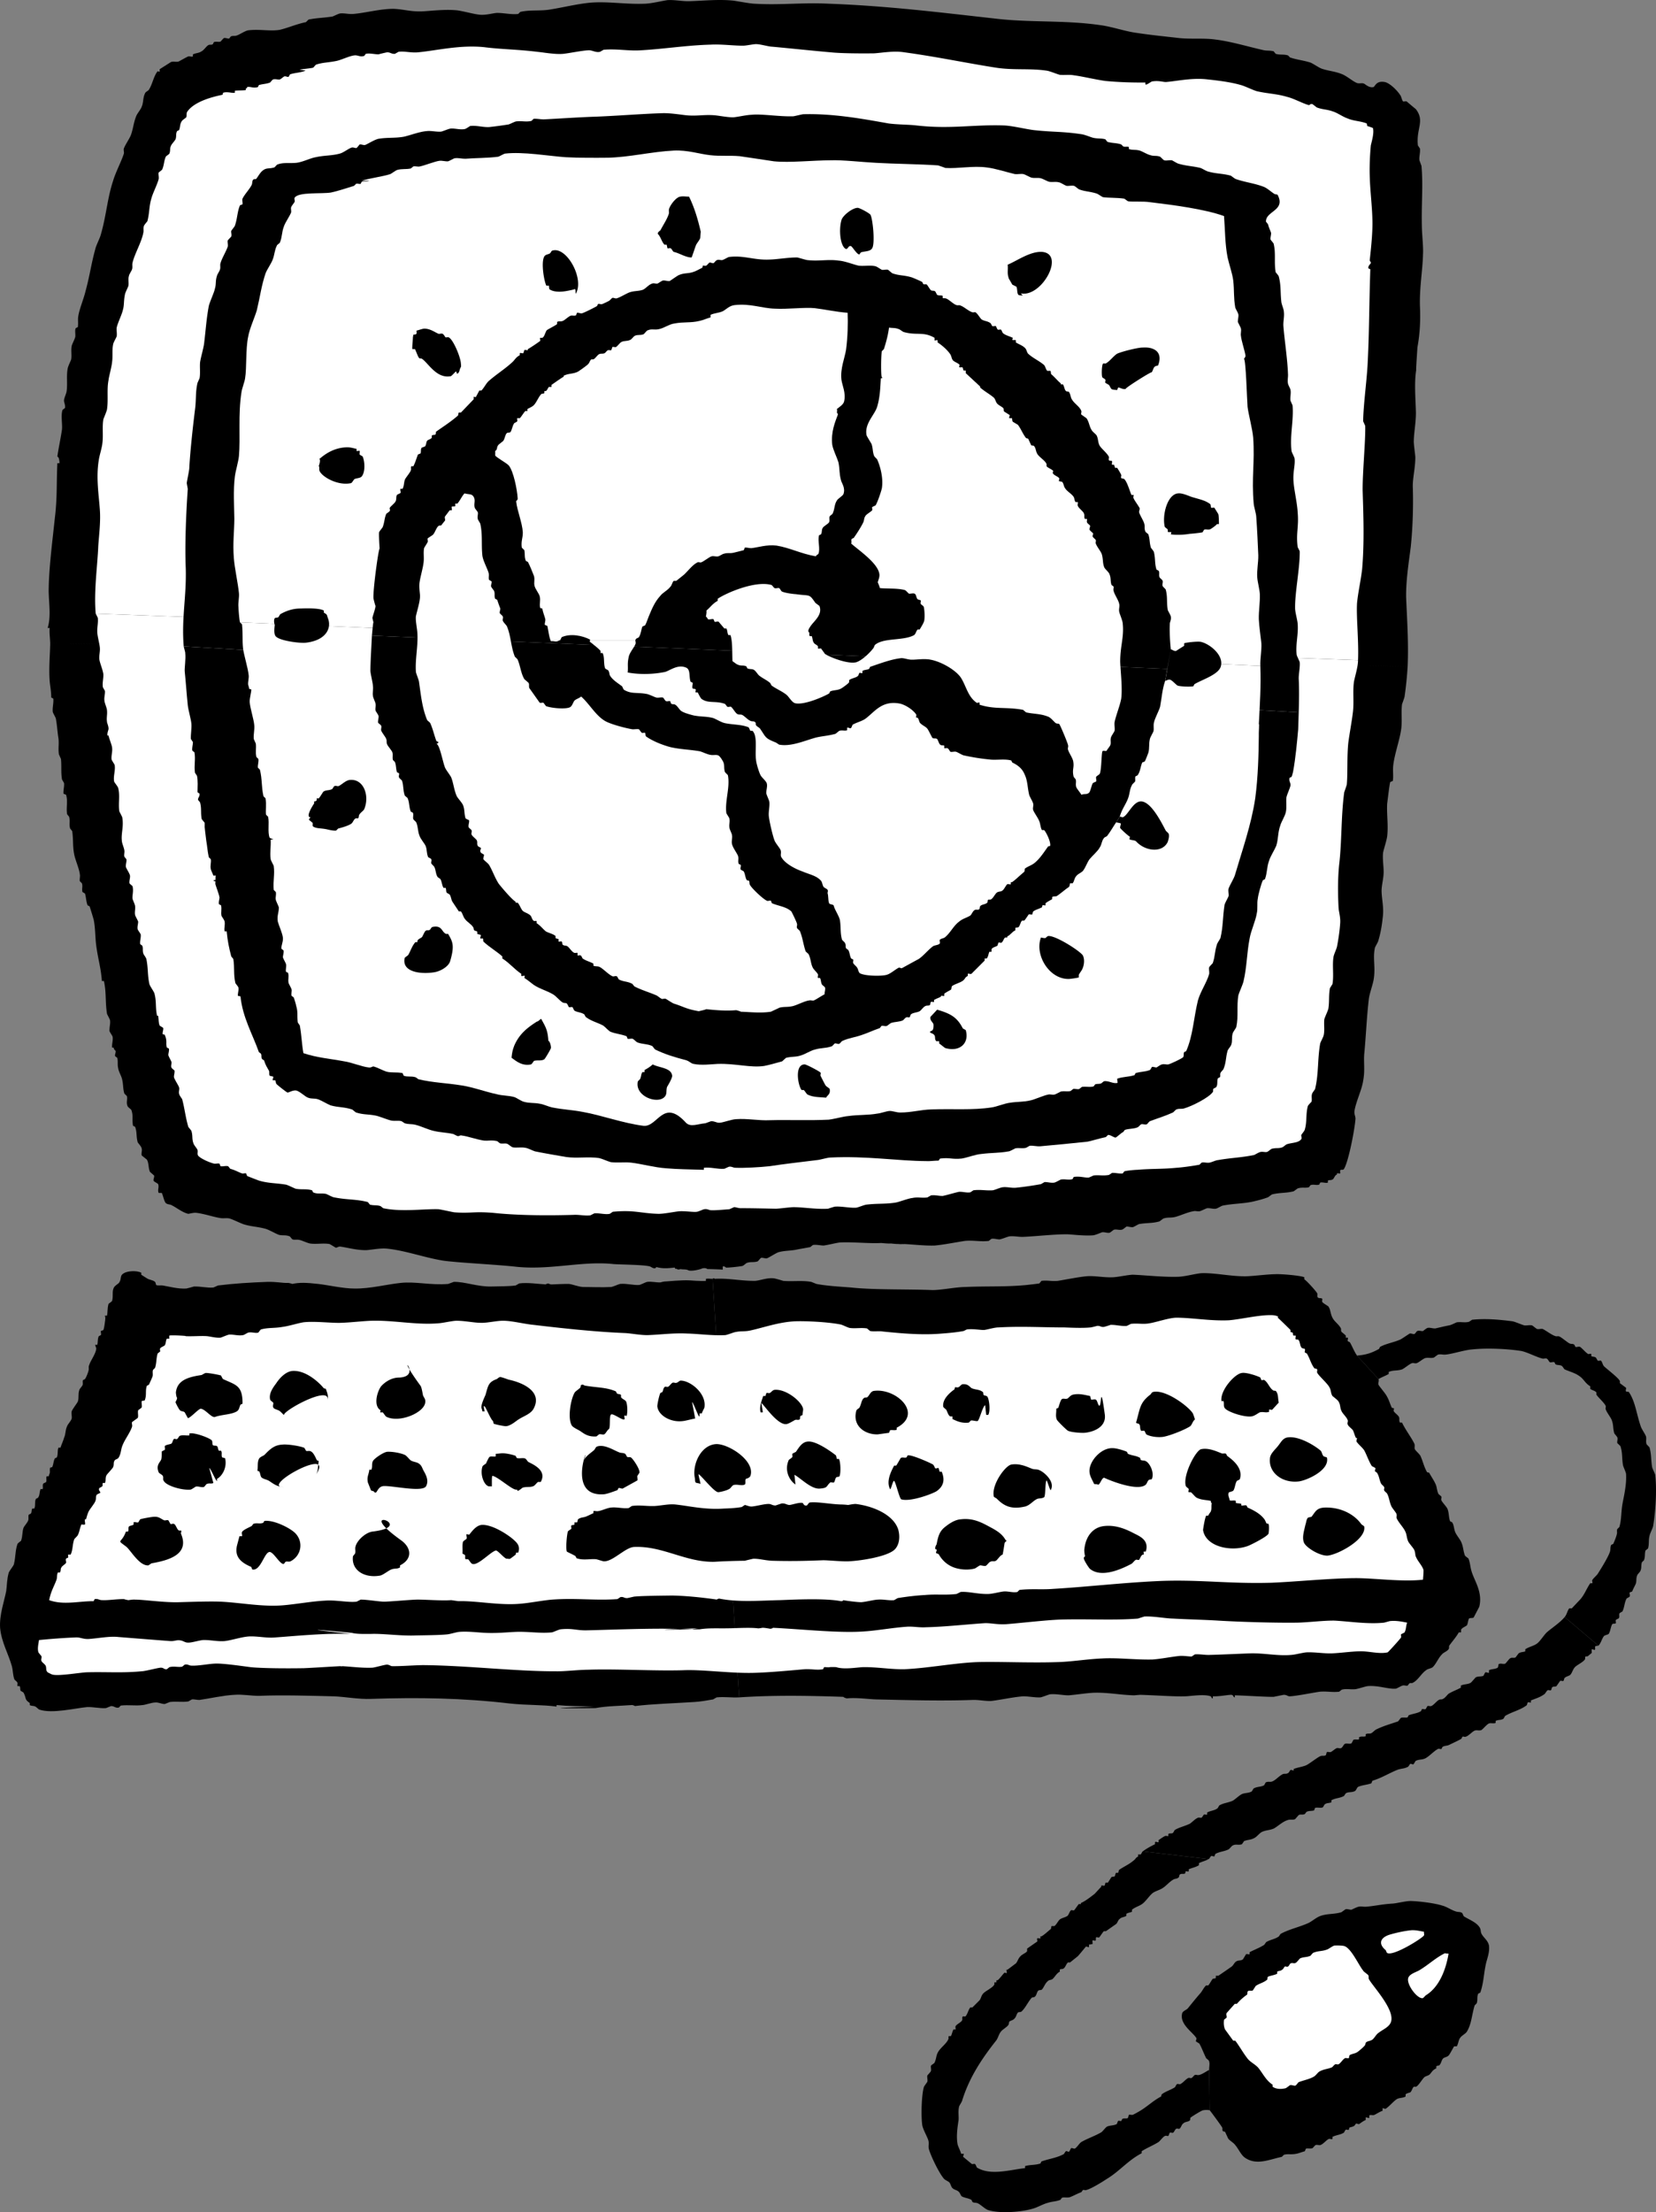
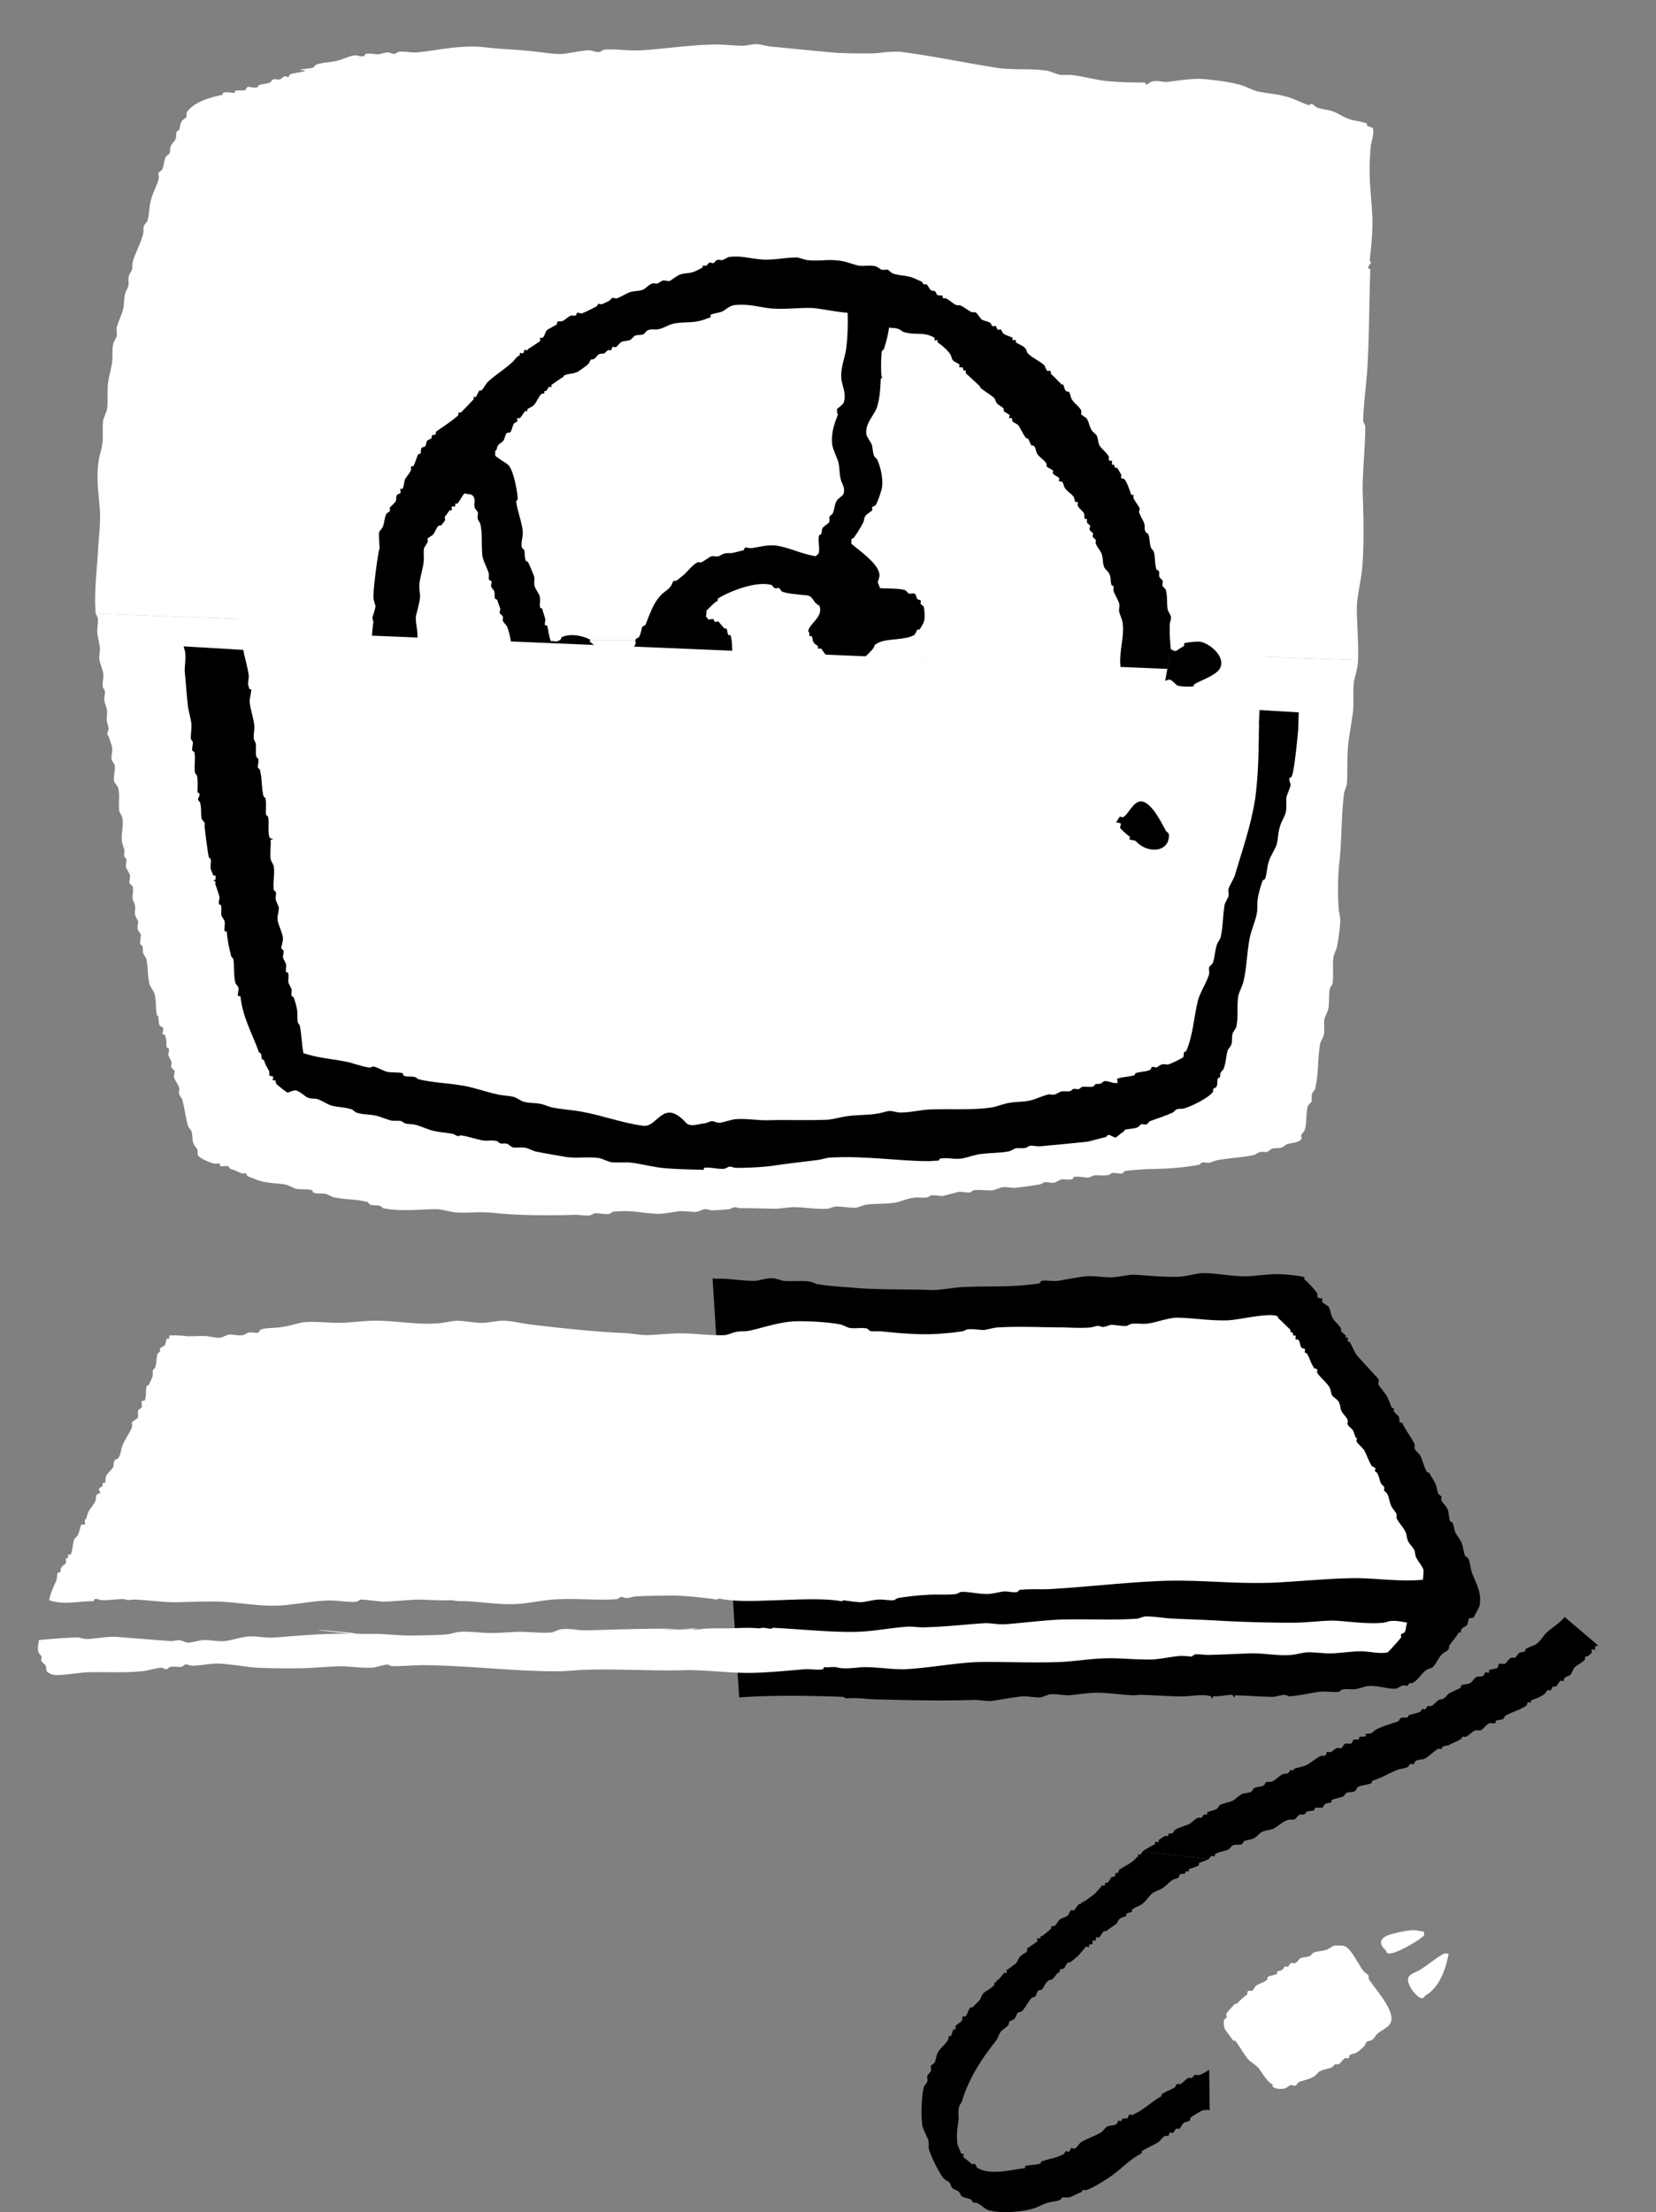
<svg xmlns="http://www.w3.org/2000/svg" width="323.773" height="432.333">
  <rect width="100%" height="100%" fill="#808080" stroke="none" />
-   <path d="M9.817 125.726c-.023-1.004-.195-2-.102-3h-.398c.676-2.164.25-4.68.2-7.203.023-4.297.698-9.492 1.198-14.199.497-3.988.317-6.875.5-10.8h.403c.066-.29-.149-1.208-.2-1.098 0 0-.12-.188-.203-.2.196-1.492.692-3.754.903-5.3.101-1.188-.246-2.657.098-3.801l.5-.399c.082-.664-.227-1.074-.2-1.5.04-.472.438-1.3.5-1.703.223-1.418-.054-2.988.2-4.398.039-.485.62-1.574.703-1.899.136-.855-.075-1.726.097-2.601.047-.313.621-1.38.7-1.801.074-.52-.13-1.305.101-1.7l.399-.198c.132-.75-.04-1.438.101-2.2.211-1.363 1.098-3.457 1.399-4.8.816-2.946 1.101-5.286 1.902-8.2.164-.785.922-2.172 1.098-2.902 1.054-3.602 1.277-7.137 2.402-10.5.441-1.559 1.676-3.926 2.098-5.3.078-.305-.098-.704 0-1 .308-.817 1.132-1.958 1.402-2.7.492-1.457.48-2.281 1-3.598.195-.547.934-1.36 1.098-1.902.355-.824.199-1.621.601-2.5.121-.422.66-.54.8-.8.704-1.098.919-2.65 1.7-3.598l.399.097v-.5l2.203-1.398c.558-.188.914.039 1.5-.102.183-.086 1.715-.96 1.898-1 .305-.074.621.13.899 0v-.398c.652-.297 1.125-.219 1.703-.602.441-.226.894-.945 1.297-1.199.37-.184.562.023.902-.2l.2-.398c.515-.172.89.036 1.3-.101.144-.114.469-.59.7-.7.253-.07.718.16 1 .098l.3-.398c.445-.203.758-.024 1.2-.2.526-.171 1.581-.894 2.198-1 2.262-.277 4.309.227 6.2-.101 1.656-.398 3.273-1.125 5.101-1.5l.5-.5c1.754-.352 2.727-.293 4.7-.598.21-.066 1.167-.566 1.5-.601.792-.086 1.671.168 2.5.101 2.261-.164 5.261-1 7.902-1 2.015.078 3.218.551 5.5.5 1.93-.093 4.593-.453 7-.203 1.12.156 3.117.688 4 .801 1.379.234 2.636-.207 3.699-.3 1.351-.024 2.797.363 4.2.202l.398-.402c1.847-.414 3.453-.172 5.402-.398 2.547-.372 5.676-1.168 8.3-1.403 3.419-.285 6.942.348 10.598.203 1.407-.035 3.399-.554 4.5-.703 1.446-.093 2.989.274 4.403.203 2.562-.074 5.629-.402 8.5-.101.886.129 3.203.57 4.097.601 5.266.305 9.192-.27 14.602 0 11.531.426 22.148 1.762 32.398 2.899 6.98.84 13.575.258 20.7 1.3 2.187.29 4.855 1.223 7 1.5 2.8.43 5.773.715 8.203 1 2.414.266 4.879-.023 7.199.301 3.023.368 6.414 1.395 9.098 2 .972.27 1.402.075 2.3.297l.403.5c.918.262 1.41.031 2.398.301l.399.402c1.324.457 2.527.543 4 1 .59.254 1.566.953 2.203 1.2 1.379.457 2.484.5 3.797 1 1.043.355 2.195 1.441 3.101 1.8.399.153.938-.05 1.3.098.27.035.958.89 1.9.7.347-.11.511-1.298 2.199-1 1.007.187 2.5 1.695 3 2.5.261.257.34 1 .601 1.3.149.059.504-.094.7 0 0 0 1.8 1.52 1.8 1.5 1.813 2.367.031 3.766.399 7.102l.402.597c.098.774-.188 1.582-.102 2.301l.403 1.102c.363 4.207-.075 7.507.097 12.597.047 1.024.282 3.582.2 4.602-.063 3.176-.7 6.488-.598 10.2.121 2.647.02 5.28-.5 8.1.137-1.78-.398 5.696-.2 4.2-.445 2.515-.163 5.715-.1 8.101.093 1.926-.38 4.254-.4 5.899-.046.562.266 2.633.298 3.2.004 2.058-.504 3.968-.5 5.698.129 3.668.008 8.02-.399 11.903-.344 2.71-.969 6.582-.898 9.898.21 4.805.484 8.867.297 13.402l-265.399-4.5m265.399 4.5a72.217 72.217 0 0 1-.598 5.899c-.008.148-.461 1.41-.5 1.5-.211 1.66.078 3.449-.2 5.101-.269 1.871-1.253 4.664-1.5 6.7-.156 1.078.051 2.187-.1 3.199l-.5.199c-.165.441-.536 3.797-.603 4.2-.128 2.019.25 4.19 0 6.402-.101.835-.652 2.445-.796 3.199-.141.972.082 2.676.097 3.398.063 1.508-.351 2.613-.398 4 .023 1.906.523 3.36.2 5.5-.118 1.219-.4 2.887-.802 4.203-.058.38-.59 1.18-.699 1.5-.437 2.02.11 3.594-.2 5.899-.151 1.254-.858 2.922-1 4.199-.429 3.715-.534 7.035-.901 10.8-.102 1.68.175 3.11-.2 5.102-.261 1.785-1.402 4.043-1.699 5.899-.078.652.195 1 .2 1.5-.126 2.02-1.419 8.71-2.301 9.898-.207.203-.47-.027-.7.203-.023.004.043.57 0 .598-.164.078-.441-.094-.597 0-.04.047-.04.117 0 .2-.516.19-.535.808-.903 1-.41.194-.574.03-.898.202v.399c-.41.156-1.063-.14-1.5 0l-.2.398c-.624.172-1.058-.117-1.702.102l-.297.398c-.711.207-1.25-.039-2.102.203-.113-.015-.726.52-.898.598-1.54.39-2.641.223-4.203.602-.2.082-.739.582-.899.597-.953.36-1.973.598-2.8.801-2.067.445-3.813.371-6 .8-.223.06-1.012.552-1.301.602-.54.078-1.082-.144-1.7-.101-.277.062-1.199.554-1.5.601-.386.067-.836-.129-1.199 0-1.039.145-2.504.836-3.5 1.098-1.012.246-1.375.023-2.3.3-.212.071-.743.579-.9.602-1.456.387-2.335.23-3.901.5-.184.047-1.008.551-1.2.598-.46.062-.925-.156-1.3-.098-.094.063-.711.617-.899.598-.457.125-1.023-.117-1.5 0-.133.02-.7.559-.898.601-.457.086-.93-.152-1.403-.101-.308.078-1.34.566-1.8.601-1.942.149-4.368-.218-5.297-.199-2.418 0-5.977.399-8.301.5-.86.051-1.82-.195-2.7-.101-.386.035-1.472.523-2 .601-.511.004-1.1-.234-1.6-.101l-.5.398c-1.684.192-3.087-.176-4.7 0-1.59.242-4.313.777-5.902.902-1.98.055-4.02-.199-6-.3.289.035-.454.02-.2 0-.449.062-.8 0-.8 0-.641.004-1.5-.102-1.5-.102-.68.043-1.899-.098-1.899-.098-2.328.137-5.46-.226-8.101-.101-.805.09-2.364.504-3.2.601-.672-.015-1.449-.222-2.097-.101l-.5.402c-.957.192-2.07.36-2.703.5-1.293.254-2.235.16-3.5.5-.477.14-1.887 1.078-2.297 1.2-.364.042-.805-.157-1.102-.102-.2.094-.52.59-.7.7-.776.253-1.335.019-2.1.3-.173.047-.622.539-.9.601-.651.122-2.847.364-3.198.301-.024-.023-.25-.304-.602-.203-.016-.043-.023.535 0 .602a87.164 87.164 0 0 0-3-.102s-.387-.34-1.101-.098c-.325.176-2.207.621-2.7.301-.504-.207-1.03-.086-1.5-.203-.008.078-.703.14-.597 0-.38-.152-.375.094-.5-.297-1.45.16-2.356.23-3.602-.101-.242.546-.898.047-1.2-.102-1.14-.383-6.35-.367-7.401-.5-6.165-.602-12.418 1.313-19.2.5-3.851-.402-10.023-.687-13.5-1.098-3.543-.484-7.75-2.05-11.398-2.402-1.305-.117-2.942.23-4 .3-1.832.032-3.68-.5-5.102-.698-.453-.008-.636.277-.898.199-.008.015-1.016-.63-1.2-.7-1.284-.214-2.566.083-3.8-.1-.57-.103-1.664-.642-2.102-.7-.414-.113-.937.031-1.3-.098-.18-.047-.489-.605-.598-.601-.817-.329-1.3-.09-2.102-.301-.734-.262-1.933-1.008-2.699-1.2-1.613-.417-2.465-.37-4-.8-.683-.184-2.34-1.047-3-1.2-.578-.12-1.27.051-1.898-.101-1.133-.176-3.145-.848-4.602-1-.508-.043-1.312.191-1.5.203-1.09-.23-2.293-1.195-3.101-1.601-.543-.336-.883-.157-1.297-.5-.36-.38-.504-1.434-.801-2 .031.03-.586.035-.602 0-.257-.625.14-1.063-.097-1.7-.133-.21-.79-.43-.903-.699-.05-.27.215-.75.102-1l-.8-.703c-.356-.855-.185-1.664-.603-2.398l-1-.801c-.132-.39.102-.946 0-1.301-.027-.43-.667-1.031-.796-1.297-.329-1.207-.098-1.898-.5-3l-.403-.203c-.246-1.145.067-1.937-.3-3-.09-.305-.692-.559-.797-.898-.27-.723.03-1.149-.102-1.899l-.5-.5c-.324-1.039-.168-1.836-.5-3-.086-.367-.664-1.457-.7-1.902-.206-.863.005-1.34-.198-2.098l-.403-.3c-.101-.294.13-.68.102-1-.098-.212-.34-.239-.403-.7a.76.76 0 0 1-.296 0c-.082-.652.222-1.43.097-2.101-.004-.149-.543-.887-.597-1.102-.07-.633.195-1.465.097-2.098-.015-.23-.535-1.086-.597-1.3-.371-2.332-.106-4.172-.602-6.399h-.398c-.16-2.308-.715-4.262-1-6.203-.371-2.227-.207-3.785-.602-5.797-.207-.695-.492-1.668-.8-2.601l-.4-.2c-.308-.863-.257-1.48-.5-2.3l-.5-.301c-.155-.66.099-1.055-.1-1.7l-.4-.398c-.1-.39.079-.902 0-1.3-.1-1.087-.878-2.786-1.1-3.903-.344-1.703-.141-2.777-.4-4.598l-.401-.5c-.254-.882.043-1.39-.2-2.3l-.398-.5c-.211-1.336.187-2.528-.2-3.801l-.5-.2c-.07-.714.192-1.453.098-2.101l-.398-.7c-.23-1.538-.05-2.5-.2-4l-.402-.898c-.175-1.257.063-2.039-.097-3.199-.18-1.012-.258-2.539-.5-3.8-.04-.215-.563-1.075-.602-1.301-.098-.872.203-1.75.102-2.602 0 0-.348-.184-.403-.2-.004-1.32-.23-2.277-.3-3.198-.2-2.559.074-5.262.101-7.399l265.399 4.5m-38.797 274.297c-.043-.457.144-1.152 0-1.597-.012-.297-.47-.52-.602-.7-.516-1.035-.766-1.808-1.3-2.8-.102-.137-.626-.364-.7-.5-.02-.153.16-.45.102-.602-.739-1.207-3.29-2.7-2.801-4.8.086-.485.812-.696 1.098-1 .855-1.052 1.562-1.938 2.402-2.9.402-.402.773-1.273 1.2-1.6h.397c.168-.083.72-1.138.903-1.298.07-.039.582-.047.598-.203v-.398h.5s2.468-1.684 2.601-1.801c.324-.219.504-.773.898-1 .43-.266.833-.082 1.301-.398-.015.019.602-1 .602-1 .195-.122.52.09.7 0v-.403c1.007-.515 1.835-.808 2.8-1.398.12-.043.348-.531.5-.602.75-.445 1.543-.512 2.3-1 .145-.027.372-.523.5-.597 1.715-.922 3.547-1.274 5.4-2.102.718-.344 1.585-1.133 2.397-1.398 1.368-.473 2.547-.274 4-.7.094-.004.754-.554.903-.601.348-.074.726.11 1.098.101.234-.093 1.164-.578 1.5-.601.457-.102.976.078 1.5 0 1.546-.121 2.937-.477 5.101-.602.883-.066 2.64-.539 3.602-.5 1.609.055 4.535.399 6.097.903.785.195 1.77.859 2.5 1.097.54.211.856.059 1.301.301.14.07.274.562.399.7 1.05.66 2.484 1.16 3.101 2.202.266.453.11.836.399 1.297.37.68 1.222 1.238 1.402 2.203.183 1.313-.422 2.715-.602 3.598-.449 2.055-.426 3.668-1.097 5.602l-.403.199c-.308.73-.05 1.176-.3 1.898l-.399.403c-.594 1.996-.594 3.562-1.5 5.097-.309.48-1.012.774-1.3 1.203-.403.508-.348 1.13-.7 1.7h-.5c-.074.015-.894 1.648-1.101 1.8-.325.328-.79.293-1.098.598-.328.406-.317.895-.7 1.3-.023.036-.55.114-.6.2v.402c-.767.356-.806.66-1.302 1.2-.34.289-.851.3-1.097.597-.38.356-1.157 1.711-1.602 1.801h-.398c-.344.324-.344.812-.704 1.102-.14.062-.796.195-.898.398v.402c-.547.332-1.144.211-1.7.5-.75.496-1.444 1.41-2.198 1.899-.157.066-.446-.137-.602-.102v.5c-.617.211-1.148.586-1.602.801-.437.156-.628-.098-1 .102v.5c-.222.039-.492-.157-.699-.102v.5c-.52.21-.886.531-1.3.8-.172.032-.454-.14-.598-.1l-.3.402c-.392.285-.575.203-1 .398l-.103.402c-.136.121-.43-.086-.597 0-.145.102-.317.559-.403.598-.761.426-1.492.426-2.199.8v.4c-.261.136-.406-.083-.699 0-.477.179-1.152 1.081-1.7 1.202-.292.07-.597-.125-.902 0-.097.032-.515.543-.597.598-.438.164-.852-.012-1.3.102l-.2.5c-.613.16-1.309.453-1.7.5-.98.203-1.617-.036-2.402.199l-.398.398c-2.531.528-4.996 1.77-7.3.102-.728-.574-1.161-1.64-1.802-2.399-.36-.504-1.035-.808-1.398-1.3-.051-.114-.602-1.301-.602-1.301l-.398-.102c-.227-.258-.004-.476-.2-.797-.144-.289-2.331-3.261-2.402-3.3l-.097-7.903m69.5-88.5c.453-.531.492-1.183.898-1.699h.5l1.7-1.8c.835-.99 1.156-2.016 1.902-3.098h.398c.11-.235-.098-.399 0-.602.145-.348.938-.977 1.102-1.3.734-1.145 1.851-2.966 2.296-4.098.243-.625.051-.946.301-1.5l.403-.2c.261-.582.617-1.465.699-1.902.113-.344-.055-.672.098-1l.402-.398c.433-1.543.316-2.848.598-4.5.27-1.473.847-3.844.703-5.903-.07-.406-.551-1.383-.602-1.699-.246-1.492-.055-2.356-.5-3.7-.043-.081-.586-.546-.601-.6-.09-.356.136-.74 0-1.098.004-.082-.504-.66-.598-.801-.305-1.117-.113-1.559-.5-2.602-.195-.535-1.074-1.597-1.2-2.199-.03-.152.114-.461 0-.598-.23-.562-1.679-1.843-1.8-2.203v-.398c-.336-.39-.856-.399-1.2-.7v-.5c-.917-.523-1.253-1.359-2-1.902-.984-.738-1.812-.87-3-1.398-.199-.153-.386-.606-.6-.7-.407-.222-.79-.07-1.2-.3l-.2-.399c-.316-.105-.628.09-.902 0-.152-.11-.382-.61-.597-.703-.297-.113-.535.047-.801 0-1.18-.277-2.973-1.25-4.2-1.5-2.867-.437-6.796-.605-9.6-.297-1.434.094-3.747.86-5.102 1-.5.086-1.02-.12-1.5 0-.13-.008-.743.54-.899.598-.656.156-1.062-.066-1.7.102-.46.16-1.265.902-1.698 1-.301.074-.606-.125-.903 0-.511.19-1.394.976-1.898 1.199-.984.328-1.703.097-2.602.5v.398c-.77.426-1.289.582-2 1l-4.199-4.597c1.871-.145 2.977-.567 4.3-1.301l.2-.399c1.29-.675 2.461-.804 3.899-1.402.261-.094 1.632-1.055 1.902-1.2.285-.073.594.126.898.102.207-.093.465-.597.602-.601.375-.16.762.074 1.098 0 .062-.024.71-.582.902-.602.445-.113.969.121 1.5.102.668-.153 1.59-.383 2.7-.602.358-.035 1.26-.512 1.5-.597.983-.118 1.562.113 2.398-.102l.601-.398c2.567-.278 5.285-.04 7.899.3.59.121 1.789.66 2.3.797.47.063 1.004-.105 1.5 0 .227.09.809.645 1 .703.348.102.746-.082 1.102 0 .652.305 1.789 1.203 2.5 1.399.242.101.558-.07.8.101.321.09 1.45 1.07 1.9 1.297.421.238.644-.012 1 .301l.198.402c.29.09.621-.117.903 0 .402.254 1.129 1.145 1.597 1.399.192.03.496-.121.602 0v.398c.355.207.55.04.898.301.051.004.29.57.403.602.132.07.476-.079.597 0 .258.246.34.867.602 1.097.543.543 2.883 2.29 3.098 2.903v.398l1.203.902c.058.176-.141.54 0 .7.152.156.433-.051.597.199 1.258 1.918 1.453 4.32 2.301 6.699.172.516.809 1.375 1 1.902.125.575-.082.926.102 1.5.058.137.613.606.597.7.383 1.359.254 2.351.5 3.8.07.328.559 1.258.602 1.5.34 2.965.086 7.043-.402 10-.086.465-.614 1.438-.7 1.899-.246.984-.043 1.578-.3 2.5l-.5.398c-.192.738-.016 1.156-.297 1.903l-.403.398c-.215.734-.008 1.039-.3 1.7-.016.116-.614.73-.598.8-.297.715-.094 1.117-.3 1.7-.18.421-.477.91-.7 1.5l-.5.202c-.063.25.137.57 0 .797-.035.11-.602.34-.602.403-.43.789-.39 1.648-.8 2.5 0 0-.602.343-.598.398-.11.305.066.656-.102.902-.043.125-.554.246-.597.399-.078.133.062.523 0 .601-.211.176-.555.016-.703.2-.297.464-.364 1.449-.7 1.898-.09.125-.726.234-.898.402-.426.496-.594 1.399-1.102 1.899l-6.597-5.602" />
  <path d="M223.419 361.824c.808-.586 1.543-.98 2.398-1.398v-.403c.223-.187.434.082.7 0v-.398c.32-.219 1.136-.793 1.3-.801.168-.105.457.074.602 0v-.398c.386-.223.52-.008.898-.2.102-.086.328-.574.398-.601.887-.52 1.93-.73 2.903-1.2.402-.242 1.187-1.105 1.7-1.199.17-.047.483.094.6 0 .145-.043.368-.566.5-.601.169-.063.45.105.598 0v-.399c.7-.375 1.371-.351 2-.8.11-.067.293-.516.403-.602.906-.496 1.671-.488 2.597-.898.543-.313 1.207-1.004 1.801-1.301.637-.266 1.246-.156 1.898-.5.106-.082.329-.578.403-.602.726-.402 1.258-.242 2-.597.117-.07.277-.56.398-.602.5-.219.84.031 1.301-.2.64-.269 1.316-1.09 2-1.398.332-.148.64.036 1-.203.184-.027.348-.504.5-.597.152-.06.461.085.602.097a.512.512 0 0 0 0-.297c.812-.328 1.484-.355 2.398-.703.656-.285 2.184-1.52 2.8-1.797.391-.187.747.032 1.098-.203.06-.027.153-.574.204-.597.187-.094.488.043.699 0 .316-.063.926-.707 1.3-.801.247-.047.583.156.798 0 .246-.055.476-.672.703-.801.422-.187.777.059 1.297-.098.093-.086.316-.601.402-.703.453-.168.672.04 1.098-.098v-.402c.46-.262.843-.035 1.3-.2v-.398c.465-.23.668-.023 1.102-.199.316-.168.687-.64 1.098-.8 1.402-.66 2.585-.977 4.101-1.5.184-.133.45-.602.602-.7.5-.14.91.035 1.297-.101l.203-.399c.914-.343 1.664-.36 2.398-.8l.2-.403c.222-.074.503.098.699 0 .113-.062.28-.535.402-.598.18-.09.46.082.7 0 .472-.164 1.023-.933 1.5-1.199.315-.187.503-.011.8-.203.379-.129.848-.797 1.098-1 .855-.52 1.55-.715 2.402-1.2v-.398c.71-.343 1.375-.183 2-.601l.898-1c.489-.262.98-.11 1.5-.3.09-.106.309-.626.403-.7.21-.027.488.14.699.101v-.5c.543-.277 1.183-.18 1.7-.5.12-.12.144-.617.198-.699.469-.222.856.078 1.301-.101.102-.063.828-1.012.899-1 .402-.285.601-.024 1.101-.2.02-.043.602-.8.602-.8.468-.309.918-.219 1.297-.399v-.402c.8-.524 1.746-.652 2.402-1.2.558-.46 1.246-1.57 1.8-2.1 1.126-.974 2.56-1.868 3.5-3l6.598 5.6c-.02-.027-.597.102-.597.102-.133.2.047.54-.102.7-.066.081-.457-.13-.601-.102-.051.074.004.601 0 .7-.07.085-.583.484-.7.6-.16.176-.453.012-.597.2v.402c-.278.582-1.586 1.14-2 1.598-.434.473-.504 1.055-.903 1.5-.32.266-.82.3-1.097.601-.149.086-.106.547-.301.598-.121.055-.461-.125-.602 0l-.699 1c-.234.195-.562.004-.8.203-.18.094-.145.535-.302.598-.101.113-.421-.074-.597 0-.211.062-.488.691-.7.8-.82.587-1.538.782-2.6 1.2v.402c-.15.074-.458-.129-.603 0-.136.067-.097.5-.296.598-1.235.898-2.68 1.187-4.102 2-.078.035-.305.527-.398.601-.543.29-.875.125-1.5.399v.402c-.485.176-.864-.039-1.301.098-.496.23-1.094 1.043-1.5 1.3-.488.16-.867-.066-1.3.102-.5.2-1.255 1.117-1.802 1.2-.215.066-.398-.106-.597 0l-.203.398c-.805.46-1.731.86-2.399 1.2-.469.21-.875.109-1.3.402l-.2.398c-.215.04-.504-.14-.7 0-.75.387-1.597 1.348-2.402 1.8-.687.344-1.199.173-1.898.5-.133.09-.351.614-.5.7-.16.016-.437-.156-.601-.098-.118.082-.336.594-.5.598-.735.383-1.34.285-2.098.601-1.63.668-2.957 1.536-4.8 2.098 0 0-.169.461-.2.5-.832.313-1.817.332-2.602.703-.218.133-.37.692-.597.797-.614.344-1.145.125-1.704.402-.156.036-.37.551-.5.598-.859.438-1.484.34-2.398.8v.403c-.488.215-.848.07-1.3.399-.094.054-.286.523-.4.601-.464.176-.929-.039-1.5.098l-.198.5c-.637.156-1.047.027-1.5.3l-.301.4c-.477.222-.82-.005-1.2.202l-.703.797c-.511.227-.96-.023-1.5.203-.921.285-1.824 1.14-2.597 1.598-.832.394-1.508.3-2.403.7-.492.257-1.015.987-1.5 1.202-.761.407-1.21.274-2 .598.024.004-.398.602-.398.602-.637.234-1.14-.055-1.7.199-.277.058-.644.64-.902.8-.882.438-1.71.419-2.597.899l-.2.5c-.187.012-.464-.164-.6-.098-.185.094-.349.57-.5.598l-12.9-1.5" />
  <path d="M236.317 363.324c-.781.434-1.164.426-1.898.8v.4c-.696.429-1.293.484-2 .8v.402c-.204.117-.477-.074-.602 0l-.102.399c-.343.215-.652-.035-1 .199-.246.14-.085.484-.296.602-.282.289-.692.21-1 .398-.77.43-1.352 1.18-2 1.602-.676.476-1.336.57-2 1-.68.52-1.313 1.55-2 2.097-.653.508-1.414.64-2.102 1.203v.399c-.504.207-.66.148-1.102.398v.403c-.503.304-.91.21-1.296.597-.329.215-.438.79-.704 1-.105.07-2 1.403-2 1.403h-.398c-.144.105-.867 1.21-.898 1.199-.176.105-.52-.094-.602 0-.098.058-.027.617-.102.601-.14.133-.417-.078-.597 0-.067.047.012.567 0 .7 0 0-.668.14-.7.097v.5c-.12.074-.464-.125-.6-.097 0 0-1.466 1.785-1.603 1.898l-1.5 1.2h-.398c-.383.292-.496.976-.898 1.202-.332.184-.461.012-.704.2v.398c-.769.43-.914 1.035-1.5 1.5-.347.168-.667.113-.898.402-.496.422-.684 1.11-1.102 1.598-.148.129-.558.09-.699.2-.32.265-.336.968-.699 1.202-.102.137-.512.11-.602.2-.769.878-1.207 1.968-2 2.699-.187.152-.542.047-.699.199-.336.398-.304.855-.699 1.2-.2.296-.809.378-1 .6l-.102.5c-.156.442-1.187.985-1.5 1.4-.425.507-.523 1.132-.898 1.702-2.633 3.328-5.254 7.106-6.7 11.797-.026.227-.589 1.012-.6 1.203-.216.852-.048 1.758-.098 2.598-.192 1.297-.489 3.074-.204 4.7.043.347.555 1.312.704 1.902h.5c.043.18-.16.507-.102.597l1.7 1.403c.179.058.468-.09.6 0 .165.09.294.578.4.699 2.679 1.61 6.335.445 9.402.101v-.402c1.195-.313 1.851-.14 3-.5l.199-.398c1.613-.56 2.883-.668 4.3-1.403.145-.027.313-.504.5-.597.184-.09.34.136.598.097.106-.086.324-.61.403-.699.214-.059.492.117.699.102.426-.204.875-1.016 1.3-1.301 1.301-.746 2.59-1.137 3.899-1.899.348-.254.762-.867 1.102-1.101.554-.274 1.336-.192 1.898-.5.117-.063.211-.602.3-.602.114-.133.427.047.598 0l.204-.398c.363-.23.757.011 1.097-.2.063-.042.156-.585.2-.601.187-.105.5.031.703 0 .23-.059 1.14-.586 1.5-.8 1.402-.837 2.59-2.012 4.097-2.798l.102-.402c.773-.613 1.738-.844 2.597-1.398.094-.106.278-.555.403-.602.16-.121.46.059.597 0 .489-.156 1.137-1.008 1.602-1.2.191-.12.379.055.602 0 .21-.034.539-.554.699-.6.234-.102.539.093.8 0 .563-.09 1.403-.688 2-1l.098 7.902c-.273-.094-.992-.082-1.3 0-.2-.016-2.047 1.117-2.399 1.398-.187.098-.023.43-.2.602-.476.332-.859.183-1.3.597-.293.2-.398.785-.7 1-.12.094-.452-.086-.6 0-.274.059-.442.707-.7.801-.156.05-.469-.133-.602 0-.085.012-.18.55-.296.602-.13.085-.418-.09-.602 0-.39.105-.973.964-1.3 1.199-1.137.715-2.141 1.066-3.302 1.8v.399c-2.64 1.352-4.359 3.547-6.796 5-.875.594-3.215 2.031-4.102 2.2-.246.062-.406-.106-.602 0l-.296.402c-.852.304-1.614.77-2.301 1-.621.128-1.004-.059-1.5.097l-.3.403c-.907.363-1.497.273-2.5.597-.849.215-2.017.89-2.802 1.102-2.008.629-6.347 1.066-8.8.3-.57-.156-1.458-1.054-2-1.3-.454-.23-.727-.031-1.098-.3 0 0-.16-.4-.2-.4-.6-.35-1.328-.355-1.902-.699-.207-.199-.324-.695-.597-.902-.364-.348-.817-.316-1.204-.7-.253-.21-.347-.808-.597-1.1-.344-.325-.934-.458-1.2-.9-.87-1.066-2.43-4.265-2.8-5.6-.168-.637.066-.981-.102-1.7-.246-.785-1.058-2.156-1.199-3-.258-1.844-.137-5.805.3-7.398.063-.254.638-.918.7-1.102.086-.348-.094-.871 0-1.2.059-.116.66-.69.7-.898.077-.273-.071-.75 0-1 .113-.207.609-.433.698-.601.403-.887.274-1.356.704-2.102.496-.86 1.656-1.64 2-2.5.101-.172-.051-.476.097-.597h.403c.242-.465.242-.805.5-1.301h.398c.086-.117-.07-.422 0-.602.188-.414 1.152-.808 1.3-1.199.09-.168-.054-.559.099-.7.16-.148.418.075.601-.1.43-.571.473-1.173.899-1.7h.402l1.398-1.398c.336-.442.297-.852.7-1.301.441-.528 1.89-1.133 2.203-1.8v-.4h.398v-.402c.086-.02.16-.02.2 0 .327-.156 1.222-1.414 1.402-1.5l.398.102c.09-.156-.086-.516 0-.7.078.032.152.036.2 0 0 0 1.538-1.167 1.6-1.199.368-.418.442-.98.9-1.402.23-.328 1.124-.668 1.3-1v-.5c.094-.074 2-1.398 2-1.398.035-.125-.137-.504 0-.602.098-.113.457.086.602 0v-.398h.199c.379-.149 1.41-1.102 1.8-1.403.16-.144.067-.504.2-.597h.5c.351-.149.746-1 1.098-1.301.425-.313 1.039-.383 1.5-.7.296-.296.37-.84.703-1.1.097-.087.433.12.597 0 .02.034.797-1.103.903-1.2h.398c.031-.047.035-.113 0-.2.902-.386 1.902-1.187 2.7-1.8l1.3-1.399a.811.811 0 0 1 0-.203c.16-.117.504.086.602 0 .222-.18.074-.476.297-.597h.402l.7-1.102c.026-.004.538-.09.6-.098.173-.18.087-.539.298-.703h.402c.016.016.117-.52.2-.597.921-.63 1.976-1.082 2.8-1.801.5-.36.312-.485.898-.801v-.398h.5c.125-.063.278-.536.403-.602l12.898 1.5m-97-113.398c.02-.043.352-.215.398 0 2.704-.16 5.07.418 7.903.398 1.082-.082 2.316-.625 3.598-.5.14-.035 1.73.437 1.902.5 1.797.164 3.691-.129 5.5.2l1 .402c2.262.43 4.926.539 6.8.699 4.458.484 11.102.3 15.9.5 1.737 0 4.573-.586 6.397-.602 4.297-.199 7.915.016 12.102-.398.59-.078 1.563-.164 2.398-.301l.403-.5c1.246-.148 1.945.117 3.2 0 1.507-.238 4.05-.754 5.6-.898 1.641-.13 3.368.273 5.098.199 1.055-.024 2.98-.485 4-.5 2.5.097 5.864.5 8.903.398 1.379-.055 3.359-.625 4.5-.699 2.629-.098 5.949.691 8.898.602 1.574-.07 3.992-.387 5.5-.403 1.121-.07 5.012.262 5.7.602v.398c.534.36 2.163 2.164 2.5 2.703.14.293-.055.586.1.797.255.317.602.07.9.301.058.043-.083.543 0 .602.027.183 1.097.789 1.198.898.465.672.387 1.45.801 2.2.34.722 1.196 1.273 1.602 2 .176.296-.043.495.2.8 0 0 .753.602.8.7v.402h.398c.117.234-.113.421 0 .699l.403.199c.543.941.8 1.742 1.398 2.602l4.2 4.597c.144.36-.106.746 0 1.102.07.215 1.386 1.754 1.6 2.199.458.777.618 1.473 1 2.3l.4.102c.085.14-.122.43 0 .598.179.328.827.734 1 1.102.175.39-.055.664.198 1.097h.403c.695 1.48 1.707 2.715 2.398 4.102.18.433-.027.695.102 1.101.23.39.86.887 1.098 1.297.515 1.153.69 2.149 1.3 3.203l.403.098c.421.777.882 1.414 1.199 2.102.351.695.27 1.257.598 2 .093.183.53.414.601.597.066.207-.11.48 0 .703.23.48.973 1.184 1.2 1.7.312.836.199 1.546.5 2.398.023-.027.402.2.402.2.379.57.336 1.312.597 1.902.262.64.961 1.418 1.2 2 .402.949.343 1.625.703 2.597.132.172.582.45.699.602.387 1.035.3 1.683.7 2.8.577 1.696 2.077 3.872 1.398 6.598l-1.098 2.102c-.219.156-.727.031-.902.199-.165.223-.227.957-.399 1.3-.285.274-.894.45-1.101.802-.157.105.023.425-.098.597h-.403c-.578 1.012-1.171 1.625-1.796 2.5-.247.313.02.422-.204.801-.332.441-.988.621-1.296 1-.735.742-1.102 1.816-1.801 2.5-.395.3-.957.285-1.301.602-.906.605-1.543 1.89-2.5 2.398-.371.25-.453-.016-.8.2l-.302.402c-.296.101-.675-.122-1 0-.257.043-1 .523-1.296.597-1.497.133-3.344-.656-5.5-.5-.582.082-1.774.504-2.403.602-1.015.105-1.75-.153-2.699.101l-.5.399c-1.465.148-2.375-.125-3.8 0-1.595.23-4.165.773-5.802.898-.484.016-.554-.285-1.199-.297-.195.02-1.808.36-2 .399-1.777.011-5.117-.235-7.597-.301v.402c-.368-.015-.149-.5-.801-.5-.961.063-2.16.32-3.5.297v.403c-.266.035-.262-.352-.403-.403-1.293-.5-4.03-.011-5.097 0-2.031.063-5.192-.187-8.7-.297l-1.203.098c-2.824-.074-5.066-.586-7.898-.5-1.348.059-3.586.406-4.898.5-1.188-.004-2.41-.312-3.602-.2-.348.048-1.453.532-1.898.602-1.149.055-2.297-.222-3.403-.203-1.793.121-4.484.707-6.199.903-1.203.054-2.418-.235-3.602-.2-6 .22-13.07.032-18.898-.101-1.55-.04-3.852-.395-5.7-.2-.25-.007-.796-.253-.698-.3-7.54-.262-13.887-.328-20.403.101l-5.199-81.8" />
-   <path d="M144.516 331.726c-1.601.082-2.754-.156-4.398 0l-.7.399c-1.257.222-2.511.437-3.6.5-4.282.277-8.321.383-11.7.8.117.005-.43-.242-.602-.199-2.14.164-4.953.184-7.097.598 0 0-15.184.203-.204-.3-2.91-.083-4.96-.071-7.398-.298.004.11.004.184 0 .297-2.77-.375-5.781-.242-9.102-.597-9.277-1.086-17.937-1.211-27.199-.903-2.343.098-5.101-.418-7.199-.5-4.273-.11-10.32-.289-14.602-.098-1.613.02-3.269-.332-4.898-.199-2.098.098-4.89.73-6.8 1-.485.028-1.04-.168-1.5-.101l-.7.398c-1.355.18-2.184-.05-3.602.102l-1 .398c-.703-.004-1.207-.371-1.898-.297-.664.012-1.883.457-2.398.5-1.567.192-2.637-.078-4.301.098l-.403.402c-.687.125-.828-.312-1.5-.3l-1 .398c-1.23.086-2.457-.25-3.699-.2-2.312.216-6.808 1.325-9.3.5-.168-.03-.665-.573-.797-.6-.438-.216-.782-.071-1.102-.298v-.402c-1.078-.707-.625-.922-1.2-2-.03-.098-.527-.324-.6-.398-.098-.23-.005-.793-.2-.903H3.42c-.07-.156.066-.469 0-.597-.004-.239-.524-.563-.602-.7-.344-.984-.238-1.562-.5-2.601-.664-2.403-2.059-4.727-2.3-7.5-.157-2.586.855-5.328 1.198-7.2.157-1.066.11-2.242.5-3.601.184-.426.825-1.156 1-1.598.399-1.707.211-2.496.704-4 .086-.16.68-.574.699-.601.355-1.07.18-1.696.5-2.602.183-.344.836-1.078.898-1.398.13-.317-.039-.79.102-1.102l.398-.199c.25-.305.07-.617.301-1h.398c.278-.711.004-1.23.301-1.898l.403-.2c.394-.55.242-.949.5-1.703h.398c.16-.254-.047-.726.102-1 .023-.172.558-.27.597-.398.153-.348-.058-.75.102-1.102h.398c.043-.226.2-.597.2-.597.109-.325-.06-.743.101-1.102l.398-.098c.297-.734.172-.988.5-1.703l.403-.2c.289-.78.047-1.19.3-1.898h.4c.296-.875.542-1.34.698-1.902.403-.965.188-1.394.602-2.297.129-.406.762-.984.898-1.5.078-.43-.113-.968 0-1.402.14-.422 1.059-1.606 1.2-1.899.261-.832-.009-1.402.3-2.3.012-.168.63-.82.602-.899.16-.281-.035-.68.098-1l.402-.203c.254-.355.64-1.371.7-1.7.097-.315-.06-.71.1-1 .258-.917 1.235-2.077 1.4-3.198 0-.356-.274-.664-.2-.801h.398c.172-.691.008-1.066.301-1.7l.399-.199c.12-.277-.063-.582 0-.8l.5-.2c.293-.808.527-3.527.3-2.402v-.398h.403c.144-.653.054-1.489.297-2.301.062-.09.648-.445.703-.598.254-.976-.04-1.758.297-2.5.207-.515.96-.812 1.101-1.101.52-.828.027-1.309.899-1.801.753-.461 2.515-.55 3.402-.098v.399c.379.222.808.543 1.098.699.582.371 1.109.277 1.601.7.078.046.2.6.2.6.316.184.933.032 1.3.102 1.16.18 2.914.696 4.602.598.113-.012 1.441-.363 1.5-.399 1.312-.046 2.558.305 3.797.2l.902-.399c3.183-.398 6.258-.578 9.598-.703 1.816-.055 2.96.242 4 .203.199-.043 1.039.203.902.2 1.45-.305 2.742-.266 5.098 0 2.148.25 4.87.902 7.101.898 3.024.047 6.258-.813 9-1.098 2.93-.32 5.824.485 9.3.2l1.099-.403c2.144-.062 4.69.992 7.402.902 1.32-.046 3.23-.004 4.7-.199l.698-.402c1.649-.215 3.567.105 5.301.2-.351-.044.399-.2.399-.2-.137-.027.41.226.601.2.649-.028 2.55-.118 3.399-.099.765.07 1.8.551 2.8.598 1.336-.008 3.762.102 5.5 0 .313-.05 1.528-.578 1.7-.598 1.28-.136 2.53.286 3.8.2.309-.078 1.352-.602 1.5-.602.852-.125 1.739.137 2.602.102 0 0 .691-.223 1.2-.2 0 0 3.093-.285 4.5-.199 0 0 2.214.176 3.198.098v-.399c.41-.09.887.008 1.301 0l5.2 81.801M44.715 188.023c.25.137-.199.403-.199.403 0-.125-.12-.582.2-.403" />
  <path fill="#fff" d="M265.516 129.023c.157-3.742-.347-8.254-.199-11.097.184-2.036.719-4.329 1-6.7.45-5.195.25-10.53.102-15.3-.051-3.395.593-9.98.5-12.7l-.403-.902c.051-3.441.785-8.418.903-11.8.296-5.9.254-10.778.5-17.9a6.873 6.873 0 0 1-.403-.198c-.004-.59.414-.774.5-1 .059-.332-.25-.258-.199-.7.234-2.129.61-5.586.5-8-.05-2.347-.426-5.496-.5-7.902-.086-2.059.004-4.332.2-6.398.105-.536.71-2.465.402-3.403-.055-.07-.907-.332-1.102-.398l-.102-.5c-1.34-.512-2.523-.442-3.796-1-.786-.254-1.954-1.067-2.704-1.301-1.332-.492-1.94-.352-3.199-.8-.183-.071-.804-.657-1-.7-.465-.027-.398.285-.699.2-1.156-.329-2.941-1.313-4.2-1.598-2.038-.61-3.788-.614-5.902-1.102-.796-.238-2.308-.988-3.097-1.2-1.965-.573-4.39-.874-6.5-1.1-2.988-.364-5.899.32-8.102.5-.539.05-1.426-.333-2.8-.099-.102.016-.895.586-1.098.598-.356-.008-.098-.137-.2-.398-2.171.027-5.09-.043-7.8-.301-1.934-.27-4.477-.89-6.102-1.098-.914-.183-1.883-.015-2.8-.101-.622-.157-1.852-.688-2.5-.801-3.344-.512-6.481-.055-10-.598-5.868-.918-11.633-2.148-17.899-3-2.02-.332-4.227.082-5.898.2-2.856.042-6.657 0-8.5-.2-3.77-.328-8.707-.855-11.5-1.101-.727-.028-2.227-.496-3.102-.5-.32-.024-2.078.312-2.398.3-1.598.055-4.313-.324-6.5-.199-4.465.11-9.23.856-13.5 1.098-2.512.184-4.774-.328-7.403-.098l-.699.399c-.812.183-1.371-.246-2.102-.301-1.308.023-3.835.57-5.097.7-1.59.144-3.817-.278-5.102-.4-3.949-.48-7-.476-10.3-.898-4.743-.5-9.344.657-13 1-1.31.133-2.575-.257-3.797-.101l-.704.398c-.707.051-.832-.293-1.5-.297-.093-.011-1.562.34-1.699.399-.82-.008-1.718-.27-2.5-.102l-.3.403c-.844.261-1.258-.18-1.899-.102-1.023.102-2.621.922-3.602 1.102-1.554.316-2.578.265-3.898.699-.172.082-.488.566-.602.601-.296.125-2.316.282-2.597.399-.254.008 1.242.133 1.097.199-1.199.434-1.898.36-3 .7l-.296.5c-.25.042-.547-.15-.801-.099-.18.047-.746.586-.903.598-.378.086-.894-.133-1.296 0-.125.008-.547.54-.602.602-.789.304-1.398.265-2.2.5l-.198.398c-.973.274-1.508-.172-2.102 0-.031.04-.031.113 0 .203-.379.047-.172.078-.3.399-.891.074-1.255.027-2.098.101v.399c-.48.133-1.446-.27-2.301 0l-.102.398c-2.508.5-5.64 1.48-6.898 3.3-.235.364-.055.716-.2 1.102-.163.18-.8.551-.902.801-.37.582-.242 1.012-.5 1.7l-.398.199c-.297.601-.074 1.004-.3 1.601-.138.301-.802.965-.9 1.297-.261.54-.054.863-.3 1.5-.078.149-.59.426-.7.602-.386.87-.3 1.558-.703 2.5-.058.129-.62.508-.699.601-.09.383.09.86 0 1.297-.25.992-1.14 2.727-1.398 3.703-.512 1.715-.352 2.778-.8 4.5-.103.16-.65.742-.7 1-.14.39.012.864-.102 1.297-.347 1.824-1.687 4.067-2.097 5.8-.118.435.043.9-.102 1.302-.023.203-.61 1.054-.602 1.3-.199.57-.011 1.235-.097 1.899-.117.414-.653 1.363-.7 1.8-.257 1.231-.101 1.966-.402 3-.207.91-.976 2.407-1.199 3.4-.074.526.09 1.085 0 1.702-.117.352-.66 1.219-.7 1.598-.234 1.148-.038 2.277-.198 3.402-.079.969-.614 2.793-.704 3.598-.355 1.851-.008 3.851-.296 5.7-.004.21-.704 1.901-.704 1.901-.265 1.481.008 3.16-.199 4.7-.074.89-.61 2.504-.699 3.3-.57 3.418.012 6.825.2 9.598.198 2.426-.169 5.152-.302 7.203-.152 3.805-.89 8.922-.5 13.2l246.801 9.097" />
  <path fill="#fff" d="m18.715 119.926.403.8c.113.946-.14 1.844-.102 2.797.02.754.453 2.36.5 3 .09.758-.164 1.524-.097 2.301.109.805.691 2.062.796 3 .008.871-.238 1.695-.097 2.5l.398.7c.055.652-.195 1.265-.098 1.902.016.457.497 1.464.5 1.898.094.758-.125 1.457 0 2.2-.015.3.352.91.297 1.5.012.046-.304.816-.199 1.202.031.032.102.036.2 0 .042.418.68 1.934.702 2.399.102.816-.195 1.535-.101 2.3.059.235.598.973.601 1.098.184 1.051-.304 2.188-.101 3.203.047.223.715.95.8 1.297.368 1.59 0 2.77.2 4.5.078.211.61 1.137.601 1.301.286 1.742-.242 3.031-.101 4.402-.016.504.46 1.52.5 2 .066.371-.11.817 0 1.2l.398.5c.082.449-.164.968-.097 1.5.07.335.726 1.246.8 1.699.06.469-.18.996-.101 1.5.074.16.617.511.601.601.239.914-.109 1.95 0 2.399-.015.18.497 1.136.5 1.5.079.496-.128 1.156 0 1.699-.008.133.52 1.023.598 1.3.004.45-.207.973-.098 1.5.024.122.547.825.598 1 .074.653-.21 1.34-.098 1.9l.399.3c.21.52.012.871.199 1.5.055.25.5.734.602 1.102.382 1.859.199 3.105.597 4.898.16.52.895 1.445 1 1.902.41 1.602.14 2.739.5 4.297a.506.506 0 0 1 .203 0c.118.559.059 1.356.297 1.903.098.128.63.347.703.5.063.335-.195.851-.101 1.199l.398.101c.07.243.211.559.203.598.215.781-.004 1.164.2 1.902l.398.2c.102.41-.125.918-.098 1.3.051.258.575 1.157.598 1.297.082.356-.137.742 0 1.102.016.125.55.531.602.601.07.407-.137.922-.102 1.297.098.45.945 1.707 1 2 .117.352-.105.82 0 1.203.004.293.492.895.602 1.098.511 1.941.628 3.434 1.199 5.402.078.133.594.711.601.797.313.969.063 1.48.399 2.403.078.351.644.949.8 1.3.106.434-.085.727.098 1.098.438.598 2.348 1.422 3.203 1.602.278.039.715-.11 1 0l.2.5c.504.078 1.004-.133 1.5 0l.398.5c.992.257 1.613.671 2.3.898.278.078.59-.09.802 0l.199.5c.328.156 2.101.824 2.3.902 1.93.563 3.31.465 5.301.797.504.133 1.528.672 1.899.801 1.215.219 2.02-.035 3.199.3l.2.4c.82.394 1.546.124 2.5.3.382.121 1.308.68 1.702.7 2.454.484 4.27.32 6.5.902l.399.5c.8.218 1.379.035 2.101.3l.5.399c3.582.765 7.875.113 10.797.199.54.059 2.598.531 3.102.602 2.398.203 3.773-.063 5.601 0 .528 0 2.227.12 1.899.097 4.238.469 9.93.586 15.898.403.996-.059 2.16.226 3.203.097l.797-.398c.969-.078 2.067.285 3 .101l.602-.402c4.258-.398 5.37.3 8.898.402 1.16.012 3.149-.421 4.102-.5 1.14-.078 2.875.207 3.398.098.29.008 1.332-.516 1.5-.5.715-.105.852.238 1.5.2.64.034 2.274-.114 3.403-.2l.898-.398c.176-.059.914.234 1.402.199 2.028-.008 5.028.07 6.797.101.692-.015 2.778-.3 3.403-.3 1.859-.016 4.449.445 6.8.3.051-.039 1.266-.41 1.297-.402 1.387-.11 2.871.293 4.203.2.493-.087 1.508-.544 2-.598 2.157-.262 3.649-.075 5.7-.403.726-.125 2.46-.82 3.3-.898 1.047-.219 1.79.043 2.899-.102l.699-.398c.773-.125 1.531.125 2.3.101.645-.109 2.626-.707 3.2-.8.746-.047 1.457.226 2.2.097l.601-.398c1.434-.184 2.352.097 3.8 0 .477-.09 1.485-.57 2-.602.829-.082 1.65.176 2.5.102a65.48 65.48 0 0 0 4.9-.7l.699-.402c.605-.031 1.246.207 1.902.102.246-.024 1.101-.535 1.3-.602.9-.148 1.52.18 2.298-.098l.203-.402c1.304-.203 2.172.203 3 .102l.898-.399c1.145-.12 1.82.11 3-.101l.602-.399c.707-.047 1.441.2 2.097.098l.301-.398c.383-.153 2.274-.31 2.5-.301 2.93-.246 4.774-.114 7.7-.399.956-.047 3.218-.355 4.5-.601l.402-.399c.476-.132 1 .075 1.5 0 .41-.035 1.297-.484 1.699-.5 2.582-.457 4.625-.488 7.098-1 .214-.105 1.011-.593 1.3-.601.317-.086.88.101 1.2 0 .183-.02.753-.547.902-.602.969-.254 1.25-.008 2.098-.297.222-.086.718-.566.902-.601 1.02-.336 2.277-.246 2.8-1 .15-.176-.038-.578 0-.801.102-.219.653-.809.7-1.098.45-1.582.148-3.007.598-4.601.07-.145.687-.797.703-.801.136-.52-.063-1.012.097-1.5 0-.211.598-.902.602-1 .723-2.961.453-5.855 1-8.898.078-.332.66-1.305.7-1.7.187-.945-.005-2.011.1-3 .126-.504.68-1.59.798-2.101.226-1.461.035-2.516.3-4l.5-.801c.297-1.727-.066-3.594.2-5.3.085-.544.64-1.65.703-2.098.297-1.567.52-3.204.597-4.403.11-1.164-.234-2.219-.3-3-.157-2.808-.168-5.793.101-8.5.543-4.433.36-9.492 1-14.199.031-.07.504-1.43.5-1.5.203-2.273.008-5.39.3-8.2.231-1.753.72-4.359.9-6 .234-1.933-.063-3.929.199-5.898.207-1.066.804-2.925.8-4.203l-246.8-9.097m127.999 140.097c-1.175.254-1.699.067-2.898.301-.406.062-1.484.516-2 .602-2.508.14-5.383-.266-7.398-.301-2.684-.145-5.188.207-7.704.3-1.43.044-3.46-.363-4.597-.402-5.68-.219-12.5-.965-17.8-1.597-1.59-.137-4.056-.754-5.7-.801-1.309-.074-3.39.472-4.7.398-1.288-.008-3.222-.43-4.8-.398-.945.058-2.64.465-3.5.5-4.281.351-8.774-.645-13.102-.5-1.601.062-4.168.355-5.8.398-1.743.09-5.196-.36-7.399-.098-1.164.192-2.883.754-4.102.899-1.523.285-2.757.098-4.199.5-.082.02-.5.601-.5.601-.496.2-1.316-.14-1.898 0-.18-.023-.918.516-1.102.5-.886.18-1.797-.14-2.699-.101-.402.062-1.512.574-1.7.601-.929.094-2.253-.292-2.8-.3-1.125-.074-2.809.086-4.2 0 1.141-.012-2.644-.246-3-.102-.058.031-.03.574 0 .602h-.5c-.237.398-.136.832-.402 1.3-.144.153-.785.38-.898.598-.105.145.016.461 0 .602l-.5.398c-.312 1.113-.172 1.692-.5 2.8l-.398.403c-.157.36.023.875-.102 1.297-.14.363-.441 1.024-.7 1.602l-.402.199c-.351.988-.011 1.766-.398 2.8-.02.16-.363.075-.602.2-.085.336.067.851 0 1.2-.105.21-.675.519-.699.6-.144.434.102 1.15-.097 1.5l-1.102.801c-.098.254.082.606 0 .899-.36 1.129-1.387 2.469-1.8 3.5-.415.879-.313 1.71-.802 2.5-.16.363-.671.355-.796.601-.309.442-.09.79-.301 1.301-.145.309-1.254 1.438-1.301 1.598-.285.539-.059 1.004-.3 1.5h-.4c-.14.156.009.45-.1.601-.009.13-.583.352-.598.399-.239.465.218.652.199.902-.07.098-.637.293-.7.399-.277.398-.042.738-.3 1.3-.156.426-1.098 1.563-1.301 2-.234.481-.39 1.165-.5 1.5a.57.57 0 0 0-.2 0c-.112.274.094.786 0 1-.077.09-.612.024-.698 0-.356.836-.329 1.305-.704 2.098-.097.192-.605.656-.699.8-.386 1.106-.238 1.993-.699 3h-.5c-.004.079.027.509 0 .602-.098.047-.371.118-.398.2-.141.242.058.57 0 .8-.133.266-.813.637-.903.899-.254.367-.039.543-.3 1h-.399c-.258.523-.078.934-.3 1.5-.47 1.273-1.067 2.156-1.4 3.902 2.77 1.012 5.837.18 8.7.2.031-.098.211-.438.2-.403.757-.105.823.215 1.5.203 1.23.055 2.761-.222 4.3-.203-.242-.008.66.2.8.203 0 0 .923-.152 1.302-.101 1.84.004 5.824.613 8.699.5 2.164-.059 5.836-.188 8-.102 3.96.184 8.25 1.063 12.3.703 2.344-.195 5.727-.793 8.098-.902 2.14-.176 4.532.402 6.2.2l.8-.4c1.188-.023 3.903.438 4.7.4 1.57-.056 4.44-.333 6.203-.4 1.52-.034 4.894.25 6.796.102l1.403.2c3.562-.098 8.066.87 12.098.5 1.792-.137 4.53-.672 6.203-.801 4.675-.348 8.492.215 12.797-.102l.601-.398c.66-.09.652.222 1.3.199.071.031 1.4-.324 1.5-.3 1.669-.15 5.2-.169 7.2-.2 2.453.023 6.102.379 8.899.8-.22-.027.347-.21.402-.198 3.777.757 8.191.37 11.898.3l-5.8-52.703m5.8 52.703c2.977-.113 8.79-.398 11.903.2.16.054.59-.149.398-.2 1.023.176 2.922.418 3.602.399.875-.059 2.418-.473 3.199-.5 1.105-.094 2.156.21 3.2.101l.698-.402c1.696-.277 3.801-.527 5.301-.598 2.281-.21 3.883.059 6.2-.203l.8-.398c1.625-.114 3.277.43 5.3.398.852.012 2.434-.441 3.2-.5.86-.043 1.781.285 2.602.102l.398-.399c2.41-.265 4.262-.02 6.602-.203 6.363-.375 13.234-1.168 20-1.5 8.242-.418 14.136.555 22.699.301 5.281-.227 11.16-.863 16.398-.898 3.864-.004 9.074.765 13.2.3 0 0 .14-1.543.101-1.902-.238-.805-1.082-1.668-1.398-2.398-.309-.532-.125-.848-.403-1.5-.203-.442-.996-1.254-1.199-1.7-.332-.754-.23-1.293-.601-2-.348-.73-1.192-1.578-1.598-2.402-.176-.379.062-.543-.102-1-.187-.379-.886-1.172-1-1.5-.414-.965-.375-1.555-.8-2.398-.075-.172-.563-.47-.598-.7-.055-.218.117-.406 0-.601-.067-.196-.492-.477-.602-.7-.34-.68-.347-1.44-.8-2.101l-.399-.3c-.035-.145.14-.434.102-.598-.13-.13-.578-.313-.703-.403-.63-.996-.938-2.062-1.5-3.097-.41-.59-1.114-1.122-1.5-1.7-.04-.175.097-.504.101-.703-.11.031-.176.027-.2 0-.265-.469-.339-.969-.6-1.5-.192-.285-.903-.781-1-1.097-.16-.235.046-.57 0-.801-.141-.594-.985-1.317-1.2-1.801-.379-.719-.184-1.219-.602-1.898-.128-.297-1.128-1.02-1.199-1.102-.363-.547-.238-1.137-.597-1.7-.371-.773-2.227-2.355-2.403-2.898-.043-.101.082-.574 0-.601-.176-.246-.445-.047-.597-.301-.633-.879-.813-1.816-1.403-2.8l-.398-.2c-.063-.191.113-.496 0-.7-.012-.007-.543-.128-.602-.198-.375-.383-.289-1.063-.597-1.5-.149-.25-.426-.043-.602-.2-.117-.16.082-.527 0-.703h-.398c-.16-.055-.098-.476-.204-.597l-.398-.102v-.398s-2.43-2.403-2.5-2.403c.047-.086.05-.152.102-.199-.477-.27-1.059-.313-1.704-.3-2.261.01-5.707.812-7.898 1-3.602.179-7.277-.509-10.398-.5-1.528.066-3.797.878-5.204 1.1-1.253.231-2.18-.05-3.597.102l-.8.399c-1.09.101-2.145-.235-3.2-.2-.059.047-1.274.418-1.3.399-.645.059-.63-.234-1.302-.2 0 0-1.258.329-1.3.302-1.59.156-3.774.05-5.098 0-4.031.008-8.445-.266-12.903 0-.73-.012-2.148.417-2.796.5-.606.039-2.2-.278-3.403-.102l-.597.3c-1.426.274-3.215.423-4.301.5-3.676.329-7.692-.007-11.5-.398-.766-.136-1.7.051-2.5-.101l-.602-.5c-1.125-.196-2.293.062-3.398-.102-.48-.098-1.45-.652-1.903-.699-2.503-.477-6.671-.668-8.699-.598-3.164.13-6.129 1.207-8.8 1.797l5.8 52.703m119.2 4.098-1.098.3c-3.168.34-6.715-.238-9.7-.398-2.124-.035-5.206.36-7.3.399-4.2.062-11.133-.14-15.403-.399-2.523-.16-6.457-.258-8.898-.402-1.434-.016-3.816-.496-5.602-.398.008.011-1.207.382-1.199.398-4.61.379-9.984.04-15.3.2-3.11.136-7.493.667-10.5.902-1.614.113-3.063-.25-4.2-.2-3.8.254-7.66.703-11.5.797-1.312.09-2.554-.207-3.8-.098-2.52.172-6.141.793-8.098.899-4.867.406-12.512-.445-18.102-.7.328.071-.398.2-.398.2s-1.07-.203-1.5-.2c.086-.03-.77.165-1 .102-1.664-.195-4.403 0-5.602 0-2.066.051-3.953-.09-5.699.2 0 0-15.223.265-.2-.2-.374.004-1.3.2-1.3.2-6.91-.313-14.55.066-20.602.199-1.949.05-2.757-.442-5.097-.2-.38.043-1.395.54-1.7.598-2.433.227-4.484-.18-7-.098-1.656.063-3.695.29-5.8.2-1.68-.063-3.54-.336-5.3-.2-.622.043-1.872.473-2.5.5-1.325.141-4.513.168-6 .2-2.938.125-6.337-.383-8.7-.301-.93 0-2.832.07-3.8-.2 0 0-14.958-1.41-.2.2-5.07-.168-10.383.371-14.903.7-1.69.14-3.414-.298-5.097-.2-1.442.101-3.367.758-4.7.902-1.406.117-2.843-.25-4.203-.203-.792.059-2.347.563-3 .5-.44.027-1.027-.383-1.296-.398-.86-.207-1.239.156-2.102.101a2154.39 2154.39 0 0 1-10.2-.8c-1.702-.204-4.124.3-5.902.398-1.171.004-1.57-.402-2.597-.3-1.965.062-4.88.292-7 .5-.063.64-.356 1.612-.102 2.401.063.16.555.649.602.801.058.305-.145.621 0 .899.066.23.66.617.8.898.227.504-.038.879.4 1.3.026.028.765.403.8.403 1.015.426 5.144-.304 6.8-.402 4.133-.106 6.876.168 10.797-.2.801-.035 2.95-.64 3.704-.699.66-.004.554.348 1.199.301l.5-.402c.965-.25 1.664.062 2.5-.098l.5-.402c.676-.13.8.215 1.398.2 1.34.062 3.45-.395 4.7-.4 1.484-.046 4.882.454 6.8.7 2.14.223 6.817.262 10.403.2 1.629-.067 5.015-.29 7.199-.4-.29.032.586.048.2 0 2.003.11 4.026.391 6 .301.702-.085 2.073-.515 2.8-.601.472 0 .754.285 1 .3 1.574.044 4.633-.199 6.2-.199 8.628.082 17.948 1.227 25.8 1.2 1.715.05 4.262-.282 6.398-.301 5.48-.192 12.817.262 18.5.101 3.922-.183 9.598.676 14.2.5 2.769-.082 6.804-.453 9.601-.699 1.402-.074 2.3.223 3.602 0 0 0 .195-.39.199-.402.332-.035.812.078 1.097 0 .063-.028 1.032-.028 1.301 0 1.41.488 3.93.07 5.102 0 2.715-.067 5.48.453 8.2.402 4.753-.21 9.855-1.25 14.5-1.402 4.562-.098 10.28.2 15.698 0 2.524-.078 5.828-.602 8.403-.7 3.09-.183 6.523.278 9.898.2 1.637-.102 3.86-.563 5.398-.7.856-.05 1.977.169 2.301.102l.602-.402c1.027-.078 2.039.16 3 .101 2.52-.062 6.36-.253 7.898-.3 2.657-.067 5.395.554 8 .3.703-.035 2.282-.472 3-.5 1.649-.054 3.309.254 4.903.2 1.535-.059 3.91-.375 5.296-.399 1.75-.094 3.915.602 5.602.2.121-.055 2.527-2.696 2.602-2.903.086-.164-.063-.453 0-.598.101-.12.629-.3.699-.402.36-.71.203-1.082.5-1.898-.942-.184-2.219-.453-3.402-.301m10.8 64.902c-1.773.864-3.21 2.235-4.8 3.2-.668.484-2.168.789-2.399 1.699-.305 1.238 1.715 3.96 2.8 3.898.208-.027.579-.554.7-.597 2.402-1.485 3.813-4.614 4.399-8.102-.055-.035-.684-.035-.7-.098m-21.597-1.5c-.41.094-1.196.727-1.5.797-1.016.371-1.606.207-2.602.602-.191.05-.473.496-.602.601-.777.344-1.222.18-2 .5-.218.157-.613.735-.898.899-.41.18-.586-.094-1 .101-.16.094-.328.57-.5.598-.137.129-.414-.043-.602 0-.101.05-.355.566-.5.602-.335.296-.628.214-1 .398v.402c-.414.27-1.472.414-1.796.598-.188.156-.032.492-.204.602-.664.566-1.511.714-2.199 1.199-.066.093-.496.781-.597.898-.368.098-.633-.05-.903.102-.218.172-.062.508-.199.699-.848.605-1.316 1.047-2 1.8h-.398l-1.602 1.802c-.133.332.059.554 0 .898l-.5.402c-.094.63-.05 1.352.2 1.899l1.6 2.199h.4c.894 1.187 1.491 2.328 2.402 3.5.546.703 1.476 1.098 2.097 1.8.887 1.083 1.496 2.47 2.801 3.302v.398c.645.457 1.57.516 2.5.3.191-.034.809-.573.898-.6.329-.09.711.116 1 .1.286-.105.516-.581.704-.698 1.046-.403 2.101-.567 3-1.102.394-.238.742-.828 1.097-1 .824-.457 1.535-.43 2.403-.8.129-.048.457-.56.699-.598.133-.04.445.097.598 0 .402-.204.886-1.055 1.3-1.2.192-.062.504.114.7 0 .043-.035.07-.53.203-.601.402-.254 1.035-.262 1.5-.602.257-.164 1.437-1.16 1.5-1.398l.097-.399c.403-.406.785-.273 1.301-.601.496-.414.73-1.055 1.3-1.399.821-.644 2.18-1.129 2.4-2.3.48-2.375-3.438-6.555-4.301-8-.258-.372-.012-.512-.2-.903-.164-.222-.902-.664-1-.898-.902-1.11-2.328-4.38-3.699-4.801-.465-.121-1.371-.117-1.898-.098m15.199-3c-1.352.09-3.297.535-4.5.899-1.711.57-2.215 1.73-.7 3 .102.086.13.535.4.601 1.327.489 6.866-2.972 7.1-3.5.083-.199-.077-.53 0-.703-.71-.09-1.331-.3-2.3-.297" />
-   <path d="M72.817 299.324c9.172-1.094-4.242-5.348 5.602 1.7 2.058 1.48 2.25 3.671-.204 4.902v.398c-.59.36-1.015.137-1.699.402-.566.203-1.55 1.059-2.199 1.2-3.148.554-5.68-1.106-5.3-3.801l.402-.5c.16-.426-.055-.969.097-1.399.293-1.199 1.98-2.734 3.301-2.902m-21-2.098c1.918-.14 4.992 1.47 5.898 2.399 1.66 1.672 1.235 4.39-.898 5.5-.387.172-.566-.035-1 .101l-.3.399c-.739.289-2.122-2.547-2.9-2.301-.976.215-1.694 3.766-3.3 3.402l-.2-.5c-2.14-.902-3.241-2.039-2.8-4.101.191-.739.324-1.23.5-1.899h.5c.09-.226-.121-.558 0-.8.137-.418 1.492-.957 1.898-1.2l.301-.402c.688-.27 1.157.043 1.903-.2.136-.023.117-.359.398-.398m-21.602-.8c.91-.043 1.387.511 1.903.699.258.058.594-.13.8 0 0 0 .372.617.4.699.25.098.429-.117.698 0 .403.168.559 1.129 1 1.3h.403c.109.259-.125.403 0 .7 1.613 3.906-2.29 5.102-5.801 5.7l-.602.402c-1.82.148-3.543-3.11-4.398-3.7-1.953-1.472-.887-.441 0-2.902h.398c.223-.387-.015-.656.2-1 .152-.164.835-.223.902-.398v-.403c.242-.16.613.086.898 0 .09-.027.309-.562.403-.597.3-.153 2.586-.54 2.796-.5m63.903 1.597c2.055-.176 5.164 1.899 6.2 2.801.577.531 1.515 1.223 1 2.602h-.4l-.1.398s-1.04.824-1.103.8c-.101.11-.414-.027-.597 0-.434.094-1.828-1.722-2.2-1.6-1.09.312-3.523 3.058-4.6 2.6-.247-.073-.626-.784-.802-.898h-.5c-.144-.246-.015-.53-.097-.8-.063-.082-.368-.22-.5-.301.07-.664-.079-1.63.097-2.301.098-.203.625-.496.7-.598.113-.242-.09-.64 0-.902l.5.102c.222-.133 1.144-1.743 2.402-1.903m121.898.203c2.364-.218 4.38.75 5.801 1.5 1.184.582 2.879 1.368 2.2 3.5h-.4c-.038-.015.02.516 0 .598h-.198c-.368.148-.594.95-.704 1-.136.125-.468-.055-.597 0-.285.09-.688.695-.902.8-2.008 1.063-5.86 2.798-8.098 1-.266-.222-1.195-1.718-1.2-2-.09-.472.294-.296.2-.6 0 0-.195-.923-.102-1.298.246-2.414 1.625-4.308 4-4.5m-28.199-1.3c2.676-.34 4.504.859 6.102 1.699 1.082.594 2 1.195 2.597 2.199.367.586.54-.07-.097.7-.02.073-.332 2.237-.403 2.3-.496.137-.93.96-1.3 1.2-.446.226-.641-.036-1.098.202-.266.067-.64.688-.903.797-.296.082-.722-.101-1.097-.098-.2.06-.922.59-1 .598-.781.25-2.02.3-3 .102-1.977-.325-3.297-1.465-4.102-2.899l-.5-.203c-.047-.281.168-.426.102-.7-.625.017 0-1.034 0-1 .285-1.515.523-2.378 1.398-3.198.79-.66 2.031-1.606 3.301-1.7m-29.398-3.3c1.437-.149 4.07.351 5.898.398 0 0 .813.004 1.5.102 0 0 1.063-.219 1.5-.2 3.508.434 7.387 2.133 8.3 5 .38 1.352.24 2.868-.6 3.801-1.25 1.438-6.555 2.285-9 2.399-1.048.093-4.087-.207-5.098-.2-3.668.145-6.485.2-10 .098-1.567-.097-2.387-.402-3.602-.398-.121.004-1.555.355-1.7.398-1.51.012-4.214.09-5.901.203-5.61.145-10.126-3.132-15.7-2.902-1.734.031-4.273 2.969-6 2.8-.043.04-1.445-.437-1.5-.398-1.043-.113-2.55.266-3.8-.203l-.2-.398c-.265-.219-1.597-.801-1.699-.899-.23-.707.004-3.23.2-3.902.073-.203.573-.379.698-.598 0-.054-.09-.539 0-.601.106-.113.575-.051.602-.2v-.402h.5c.098-.035.098-.539.2-.597.515-.442 1.109-.309 1.698-.602.418-.172.731-.348 1.301-.598v-.402c.293-.094.614.07.903 0 .703-.07 1.808-.648 2.597-.7 1.09-.116 2.242.235 3.403.102l.597-.402c1.559-.234 2.793.066 4.5 0 1.34-.086 2.66-.418 4-.3 2.735.288 5.754 1.058 9.5.8.86-.031 2.301-.078 3.5-.3l.602-.4c.234.012.789.305 1.3.302.837-.032 2.528-.536 3.4-.5.491 0 .6.277 1.3.3 0 0 1.234-.418 1.2-.402.745-.055.874.238 1.5.3.581-.034 1.862-.542 2.6-.398.169.07.204.602.797.5.196-.05.348-.597.704-.601m100.797 1c3.14-.031 5.632 1.437 6.902 3.199.047.129.582.398.598.5.5 2.492-5.176 5.547-7.2 5.7-1.64.026-4.289-1.673-4.597-2.598-.387-1.067.097-2.418.296-3.403.18-.469.188-1.117.5-1.398.13-.114.606-.13.704-.2.816-1.039 1-1.796 2.796-1.8m-183.5-10.899c1.055-.05 2.583.235 3.403.598.344.121.91.902 1.2 1.102.694.37 1.19.27 1.698.699.457.363.512.777.801 1.3.418.747 1.074 1.887.5 3-.629 1.254-6.086-.003-8.102 0-1.59-.078-1.43 1.91-2.097 1.098-.149-.18-.504-.11-.602-.297l-.597-1.5c-.215-1.132.132-1.39.296-2.5h.403c.254-.672-.012-1.11.3-1.703.255-.476 2.028-1.726 2.797-1.797m22.5.297c.594-.031 1.95.238 2.602.5l.2.403c.472.18 1.124-.055 1.6.097.263.063.5.586.7.703 1.149.57 3.625 1.727 2.399 3.899h-.5c-.18.02-.602.66-.899.8-.672.301-1.219.07-2.101.301-.137.051-.711.586-.899.598-.414.11.05-.223-.398-.2-.86.009-3.41-2.382-4.602-2.698-.27-.032-.07 2.16-.2 2.097-.21-.117-.495.031-.698-.097-.813-.317-1.594-2.254-1.102-3.801.063-.223.57-.492.7-.602.113-.265.55-1.226.698-1.297.372-.199.782.024 1.204-.101v-.5c.492-.012 1.113-.125 1.296-.102m-43-1.699c1.032-.106 3.32.258 4.204.602.12 0 .398.597.398.597.254.149.582-.058.898.102.512.164.922 1.086 1.204 1.699-.016.059.308.191.398.2-.191 1.105-.09 1.85-.5 2.6 3.73-5.722-11.203 2.59-6.3 2.5-1.31-.003-2.216-.757-2.9-1.198-.491-.31-1.112-.34-1.5-.7-.214-.23-.226-.757-.402-1.101-.008-.063-.269-.145-.398-.2.164-.906-.047-1.554.3-2.3.177-.395.852-.586 1.098-.801 1.106-1.152 1.922-1.918 3.5-2m-18-2.199c1.016-.137 3.891.949 4.204 1.398.16.235.035.715.199.903.187.171.61.046.8.199.223.156.204.793.4.898h.397c.262.403 0 .809.204 1.301 0 0 .617.137.597.2.414 1.85-.62 3.476-1.597 4v.402c-.211.082-1.305-2.622-1.5-2.5l.796 2.898c-.445.219-.785-.027-1.296.2-.153.046-.383.527-.602.6-.504.083-1.031-.175-1.5-.1-.187.058-.86.593-1.102.6-1.574.15-4.64-.702-5.199-1.698-.246-.325.008-.672-.199-1-.113-.235-.73-.48-.8-.7-.587-1.414.308-1.949.5-2.5.136-.488.1-1.5.1-1.5.036-.164.524-.289.598-.402.106-.188-.043-.477 0-.7.168-.273 1.02-.335 1.301-.5.23-.19.254-.734.5-.898.196-.113.39.121.602 0 .12.008.387-.543.5-.601.617-.239 1.144-.031 1.898-.102.086-.3-.144-.383.2-.398m160.499 6.101c1.672-.297 3.22.5 4 .797.641.238.965.043 1.5.301.981.394 3.141 2.324 2.204 3.902-.102.145-.739-2.035-.801-1.902-.317.375-.164 3.113-.5 3.3-.547.313-1.059.118-1.5.4-.692.359-1.293 1.171-2.2 1.402-2.624.605-4.054-.036-5.5-1.5-.058-.09-.57-.348-.6-.403-.571-2.238 2.167-6.047 3.397-6.297m-80.699-3.601c1.375-.27 3.078.847 4 1.199.41.2.793.055 1.2.3.101.012.332.575.402.602.176.121.469-.027.7.098.335.117 1.839 2.3 1.698 3l-.398.602c-.059.246.09.68 0 .898l-2.903 1.602c-.246.015-.535-.176-.796-.102l-.204.402c-.855.305-1.937.723-2.597.797-7.86.633-2.29-11.363-4-6.5.289-.886 1.363-1.531 2-2.097.36-.336.234-.692.898-.801m60.602 1.801c.754-.079 4.273 1.46 4.8 1.8.169.133.364.637.4.7.245.152.452-.098.698 0 0 0 .145.64.2.699h.402c.62 1.511.437 2.793-1 3.8-.863.547-5.14 2.137-6.902 1.598-.364-.117-1.063-3.289-1.399-3.597-.234-.22-.668 1.914-.8 1.597-.786-1.52.16-3.39.8-4.597h.398c.172-.208.82-1.403.903-1.5.375-.184.77.046 1.098-.102.214-.156.066-.43.402-.398m-37.5-2.2c2.437.012 7.555 3.305 6.598 6.2-.153.433-.852.578-.899.597-.187.344.04.938-.2 1.102-.64.32-1.413-.098-2.198.101-.325.118-.59.696-.903.797-.394.262-1.668.582-2.097.602-.766.004-3.196-3.11-3.801-3.5-.215-.156.465 2.066.3 1.898-.214-.191-.734-.133-.902-.297-.183-.175-.09-.695-.199-1-.46-2.664 1.3-6.437 4.3-6.5m17.899-.5c1.567-.117 4.457 1.95 5.403 2.7.09.101.144.648.199.699h.398c.328.558.407 2.77.102 3.398-.082.14-.531.082-.602.203-.238.133-.297.926-.5 1-.183.09-.527-.11-.699 0-.855.758-.398 1.075-2.102 1.2-1.69.085-3.683-2.07-4.898-2.7l.2 1.899c-1.173-.785-2.235-2.739-1.302-4.801.13-.137.637-.418.704-.598.07-.144-.082-.437 0-.601.086-.114.597-.305.699-.399.574-.816 1.195-1.972 2.398-2m59.602 1.297c.644 0 2.082.422 2.7.703l.198.399c1.012.422 1.516.308 2.403.8-.035-.019.097.399.097.399.512.203.703.02 1.102.3.625.344 1.605 2.067 1.098 3.4-.012.14-.504.105-.598.202-.324.242-.36.778-.7 1-1.456 1.094-5.882-.437-8-1.402-.492-.172-.933 1.617-1.3 1.3-.102-.1-.547-.05-.7-.1-.292-.653-.855-1.54-.902-2.298-.226-2.004 2.23-4.867 4.602-4.703m17.199.203c1.504-.347 3.223.508 4 .797.32.14.547-.07.898.102l.204.398c1.011.735 3.152 2.356 2.5 4.5.004.153-.563.352-.602.403-.348.53-.363 1.464-.7 1.898-.148.172-.839.258-.901.402-.192.575.148.992.203 1.5.332.125.863-.074 1.199.098v.402c.555.133.617.024 1.098.2a.442.442 0 0 0 0 .3c.25.07.718-.113 1 0l.203.399c1.32.59 2.527 1.254 3.296 2.3.07.036.403.84.403.801l.398.098c.145.32.082 1.527 0 1.902-.261.579-3.246 2.094-4 2.399-3.343 1.23-8.289.16-8.8-3.102.019-.254.324-2.242.601-2.797h.398c.176-.37.387-.629.5-.8.243-.63.055-.918.204-1.7-.325-.129-.07-.05-.204-.402-1-.219-1.769-.148-2.699-.598-.293-.086-.922-.945-1.199-1.101h-.398c-.149-.102.03-.461 0-.602-.094-.207-.579-.426-.602-.699-.523-2.125 1.945-6.812 3-7.098m16.898-2.3c2.239-.36 5.442 1.66 6.5 2.597.282.313.243.774.602 1.102-.027.015.602.199.602.199.66 2.484-3.914 4.504-5.5 4.7-3.215.378-6.051-1.74-5.602-4.7.188-.91 1.14-1.652 1.602-2.3.515-.61.847-1.43 1.797-1.598M40.215 268.324c.532-.023 2.504.332 3 .5 0 0 .31.66.403.7 2.5 1.163 3.828 1.218 3.8 4.8-.066.059-.398.184-.402.2-.277.609-.226.968-.699 1.3-1.11.664-2.906.605-4.3 1.102-.684.195-1.93-1.606-2.802-1.602-.457.066-2.19 1.992-2.5 1.8l-.597-1.1c-.309-.282-.778-.134-1-.5-.156-.126-.82-1.407-.8-1.5-.028-.028.519-.821.198-1 .024.007-.199-.806-.097-1.098.351-2.297 2.632-2.844 5-3.2.07-.03.675-.398.796-.402m73.602 2.301c.27-.07.274.152.7.199 2.472.402 4.015.297 5.902 1.102l.199.398c.254.195.566.062.8.3v.4c.07.312.883.593 1 .902.223.476.344 1.996.098 2.8l-.398-.101c-.125.254.027.433 0 .699-.18.488-2.156-1.106-2.602-.898-.492.187-.09 2.64-.5 2.898-.27.14-.625.914-.898 1-.3.113-.703-.117-1 0l-.5.402c-1.488.11-2.266-.402-3.102-1-.496-.336-1.363-.668-1.699-1.101-.867-1.356-.277-5.016.5-6.399.18-.347.824-.691 1.102-1 .257-.34-.059-.53.398-.601m-35.801-1.399c5.063-.187-1.574-6.277 4.2 1.598.257.383.37 1.387.5 1.902.171.446.578.743.402 1.5-.375 1.903-4.914 3.864-7.5 2.7-.266-.082-.613-.774-.8-.903h-.5l.1-.398c-1.507-.903-.632-3.754.098-4.7.746-.835 2.043-1.706 3.5-1.699m73.403 2.399c2.203-.23 5.296 2.215 5.597 3.699.051.367-.136.816-.097 1.2-.086.073-.383.183-.403.202-.183.27 0 .489-.199.7-.387.164-.535-.047-.898.097-.375.207-1.293.774-1.704.801-1.64.156-4.078-3.379-4.796-4.098-.141-.156.296 1.871.199 1.797h-.403c-.335-1.094.286-2.449.5-3.199h.403c.156-.121.113-.527.3-.598.157-.05.446.13.598 0 .278-.109.457-.511.903-.601m-94.204-3.699c2.516-.141 5.032 2.09 6.102 3.398l.398.102c.192.664.563 1.285.301 2.3.82-3.355-9.558 2.45-8.398 2.899-.207-.125-.778-.793-1-.899-.36-.254-1.133-.332-1.2-.703-.14-.3.09-.61 0-.898-.085-.13-.585-.41-.6-.602-.317-1.273.733-2.555 1.198-3.199.617-.95 1.836-2.3 3.2-2.398m40.601 1.199c.188-.024 1.426.433 1.602.5 2.832.586 6.714 2.363 4.898 5.699-.547 1-1.883 1.418-2.8 2-.72.43-1.626 1.332-2.598 1.402-.352.004-2.043-.308-2.403-.5 0 0-.136-.449-.097-.5-.426-.172-1.403-2.691-1.704-2.902-.332-.277.176 1.348 0 1h-.398c-.023-.273-.2-.7-.2-.7-.054-.69.614-2.073.802-2.5.523-1.8.543-2.511 2.199-3.1.117-.052.433-.403.7-.4m73.101 2.7c4.324-.555 9.66 4.457 4.398 7.2v.402c-.418.171-.855 0-1.3.097l-.2.5c-.246.031-2.2.301-2.2.301-2.5.078-5-1.652-4.198-4.598.011-.234.539-.507.597-.601.39-.656.403-1.547.903-1.899.285-.187.476-.02.699-.203.433-.41.59-1.136 1.3-1.199m-37.902-2c1.836-.09 5.219 2.488 4.7 5.3-.086.212-.399.755-.5 1.102h-.399c-.094.047 0 .543-.102.598-.144.121-1.203-2.828-1.398-2.8l.602 3.202c-.86.157-1.93.465-2.403.5-2.41.32-4.847-1.129-5-2.902.008-.434.336-2.047.602-2.598 0 0 .387-.14.398-.203.184-.328.14-.762.5-1 .047-.062.489.067.602 0 .21-.047.648-.719.898-.797.293-.086.504.14.801 0 .121.016.48-.34.7-.402m76.999 2.699c1.125-.199 2.149.121 3.102.301.035.016.2.7.2.7.26.089.597-.122.897 0 .301.112.368.765.602 1.1.625.989.227-5.296 1.2 1.9.265 2.413-2.255 3.347-4 3.5-.759.042-2.594-.102-3.2-.4-.184-.046-2.14-1.94-2.2-2.198-.28-.715-.066-1.297-.1-2.102.023-.031.363-.148.402-.2.156-.445.414-1.484.699-1.698.32-.18.68.066 1.098-.102.378-.258.617-.738 1.3-.8m15.5-.501c2.489-.48 6.95 2.93 7.7 4.203.054.078.44 1.164.402 1.2-.465.359-.524.957-.902 1.3-.997.684-4.145 1.938-5.399 2.098-1.187.137-2.578-.125-3.2-.5-.109-.117-.292-.656-.401-.7-.137-.058-.56.071-.598 0-.328-.39-.094-1.011-.402-1.3-.165-.16-.493-.102-.598-.3.8-2.74.683-3.821 2.7-5.4.304-.187.241-.491.698-.6m-37.301-1.501c1.11-.078 1.317.512 1.801.801.805.309 1.5.215 2.102.7.21.097.082.487.2.6.179.16.507.102.698.302.38.402.668 2.847.2 3.597h-.399l-.2-1.898c-.515.23-1.128 2.992-1.5 3.101-.417.04-.921-.172-1.3-.101l-.398.398c-1.457.18-2.434-.336-3.204-.699v-.5h-.398c-.39-.129-.594-.895-.8-1.3-.06-.075-.602-.497-.598-.598-.22-1.512 1.382-2.82 2.199-3.403l.098-.398c.132-.055.414.082.601 0 .293-.012.512-.52.899-.602m54.601-2.199c.856-.16 3.129.605 3.602.902.011.047.199.5.199.5.172.047.488-.11.598 0 .714.489.98 1.516 1.703 2 .195.137.425-.008.597.2.453.667.305 1.257.5 2.199-.125.097-1.238 1.367-1.3 1.398-.172.051-.454-.125-.598 0v.403c-.695.234-1.074-.07-1.8.097-.38.16-1.056.75-1.7.801-1.527.168-4.848-.977-5.2-1.7-.234-.362-.05-.827-.203-1.3h-.398c-.316-2.062 2.594-5.352 4-5.5m-206.898-142c-.45-5.59.562-9.684.398-15.3-.195-4.552.066-10.708.398-15.5-.027-.06-.199-1.098-.199-1.098.043-.524.52-2.551.5-3.102.196-3.418.703-7.98 1.102-11.2.281-2.027.066-3.46.5-5.3l.398-.898c.184-.977.016-2.106.102-3.102.144-1.035.703-2.836.8-3.8.348-2.88.426-4.571.9-7.2.202-.848 1.05-2.637 1.198-3.398.29-.961.067-1.5.403-2.5.004-.223.582-1.036.597-1.301.133-.36-.035-.828.102-1.2.246-.91 1.097-2.296 1.398-3.199.11-.328-.07-.847 0-1.203.07-.156.657-.722.7-.797.132-.402-.063-.738 0-1.101.097-.192.644-.82.703-1 .504-1.41.46-2.742 1-4l.5-.2c.062-.335-.125-.808 0-1.101.343-.77 1.449-1.941 1.796-2.7.133-.245.063-.85.301-1 .168-.226.434-.003.602-.198.457-.59.765-1.282 1.398-1.7.676-.457 1.078-.21 2.102-.5.183-.086.496-.586.7-.601 1.132-.41 2.14-.172 3.6-.301 1.297-.152 2.669-.895 3.797-1.098 1.762-.39 3.083-.265 4.704-.703.742-.18 1.73-1.02 2.398-1.199.309-.047.606.145.898.102.125-.098.543-.633.602-.7.371-.043.773.2 1.102.098.48-.191 1.867-1.066 2.597-1.2 1.817-.296 3.098-.093 4.903-.398 1.21-.257 3.117-1.007 4.5-1.101.906-.106 1.84.168 2.796.101.415-.066 1.403-.535 1.903-.601.918-.059 1.812.27 2.7.101.241 0 .98-.539 1.1-.601 1.282-.156 2.579.293 3.797.199a70.942 70.942 0 0 0 3.704-.5c.261-.055 1.156-.539 1.5-.598 1.172-.14 1.902.16 3-.101l.398-.399c.668-.07 1.445.133 2.102.098 2.867-.144 5.976-.36 9.398-.5 4.027-.121 9.527-.574 13.602-.7 1.445-.066 3.582.27 4.699.4 2.144.206 3.457-.153 5.5 0 .808.046 2.62.429 3.8.402 1.176-.125 2.368-.446 3.598-.5 1.942-.196 5.473.402 8.102.3.27-.035 1.605-.363 1.898-.402 5.965-.172 11.953.957 16.7 1.8 1.773.243 4.093.216 5.5.4 6.718.75 11.148-.223 17.203 0 1.66.093 4.136.71 5.699.902 3.758.418 5.508.234 9.3.8.641.067 1.829.59 2.297.7.981.222 1.551.058 2.403.3l.398.5c1.051.286 1.68.164 2.7.5l.402.399c.355.133.738-.024 1.097.101v.399c.758.262 1.258.062 2.102.3.547.157 1.484.762 2.102.9.757.25 1.129.019 1.898.3.129.078.617.629.8.7.427.12 1.013-.063 1.5 0 .274.108 1.067.644 1.4.698 1.687.461 2.616.418 4.198.801.375.129 1.204.66 1.5.7 1.63.464 2.762.359 4.403.8.222.106.812.645 1.097.7 1.864.632 3.594.796 5.403 1.5.668.269 1.496 1.046 2.097 1.402.204.086.532.035.602.199 1.57 3.062-2.371 3.105-2.3 5.2l.402.5c.164.73.484 1.269.597 1.698.04.38-.176.883-.097 1.301.043.098.582.707.597.8.469 1.927.051 3.579.403 5.602.039.004.601.704.597.797.465 1.758.29 2.946.5 4.903.024.507.496 1.496.5 2 .121.894-.129 1.828-.097 2.699.195 2.68.804 6.52.898 9.398.059.637-.133 1.332 0 1.903-.008.246.516 1.101.5 1.3.133.684-.121 1.485 0 2.098l.398.902c.247 3.051-.558 5.809-.199 8.899.043.308.559 1.207.602 1.5.136 1.52-.387 2.52-.2 4.7.141 1.616.711 4.093.797 5.8.254 2.812-.351 4.05 0 6.8l.403.801c.047 3.364-.969 8.047-.903 11.2.016.793.473 2.343.5 3 .172 2.007-.43 4.011-.199 6 .016.265.531 1.222.602 1.5.082 1.007-.2 2.132-.2 3.199.102 1.847.075 4.406 0 6.601l-218-12.902" />
  <path d="M253.919 139.226c-.032 1.317-.086 2.504-.102 3.297-.219 2.48-.512 5.649-1 8.301 0 0-.215.918-.3 1l-.4.2c-.148.76.24.847.2 1.5-.098.484-.691 1.76-.8 2.3-.102.941.077 1.883-.098 2.8-.13.821-.93 2.012-1.102 2.7-.523 1.46-.352 2.637-.8 4-.325.781-1.18 2.121-1.4 2.902-.484 1.403-.32 2.25-.8 3.598l-.398.2c-.352.694-.938 2.91-1 3.6-.196.95.03 1.962-.204 2.9-.214 1.425-1.144 3.366-1.398 4.902-.562 2.906-.512 5.464-1.2 8.398-.144.617-.847 2.133-1 2.7-.362 2.23.052 4.007-.402 6.202-.074.235-.628.95-.699 1.2-.265.957-.008 1.464-.3 2.3-.07.239-.61.828-.7 1.098-.398 1.437-.258 2.266-.8 3.602-.016.101-.59.628-.598.8-.121.254.047.567-.102.797l-.398.203c-.242.676.027 1.094-.301 1.7-.031.12-.586.293-.602.398-.105.184.047.508-.097.602-.781 1.128-4.18 2.804-5.602 3.199-.55.172-.941-.028-1.5.199-.168.035-.539.531-.699.602-1.508.687-2.906 1.101-4.5 1.699-.203.097-.469.562-.602.601-.367.14-.765-.101-1.097 0-.098.008-.52.535-.7.598-.855.336-1.628.219-2.5.5l-.3.402c-.461.215-1.215.989-1.5 1.098-.332.02-1.117-.625-1.5-.5l-.403.402c-1.289.27-3.09.828-3.597.899-3.192.332-6.324.652-9.2.898-.718.063-1.425-.168-2.101-.098l-.7.399c-.722.184-1.312-.027-2.1.101-.208.086-1.032.583-1.302.598-2.066.36-3.183.235-5.296.5-1.18.074-2.817.735-3.903.902-1.93.196-2.308-.242-4.199 0-.098.016-.223.333-.3.399-.696 0-1.93.152-2.302.101-5.832-.03-11.75-1.054-18.898-.699-.68.031-1.98.465-2.602.5-3.347.41-6.32.746-9.296 1.2-2.012.21-4.875.37-6.602.3-.54.012-.668-.297-1.3-.203l-.9.402c-1.296.114-2.671-.363-4-.199v.399c-2.866-.094-5.081-.094-7.402-.301-2.21-.145-4.734-.856-6.796-1.098-1.32-.144-2.696.067-4-.101-.567-.145-1.739-.688-2.301-.801-2.098-.305-4.317.09-6.403-.2-1.757-.304-4.039-.687-6.097-1.1-.438-.118-1.406-.653-1.903-.7-.808-.172-1.718.05-2.5-.098-.246-.082-.898-.672-1.097-.703-.446-.129-.985.074-1.403-.098l-.5-.402c-1.02-.25-1.816-.043-2.5-.098-1.347-.16-3.175-.847-4.398-1-.516-.117-.367.176-.898.098l-.801-.398c-1.469-.32-2.348-.262-3.801-.602-1.094-.238-2.531-.945-3.602-1.2-.836-.198-1.3-.046-2.097-.3l-.602-.398c-.605-.176-1.297-.012-1.898-.102-.856-.16-2.352-.836-3.2-1-1.542-.297-2.34-.14-3.8-.598-.094-.011-.746-.625-.801-.601-1.617-.516-2.652-.363-4.2-.8-.597-.228-1.847-1.005-2.5-1.2-.706-.211-1.171-.016-1.902-.3-.578-.2-1.586-1.228-2.296-1.4-.747-.093-1.43.43-1.704.4-.18-.02-1.91-1.415-2.097-1.599-.262-.265-.121-.394-.301-.8h-.5c-.07-.282.195-.477.102-.7-.11-.07-.582-.12-.704-.199-.132-.191-.039-.637-.097-.902-.422-.762-.668-1.078-1-2.098 0 0-.442-.254-.403-.3-.214-.403.004-.563-.199-1l-.398-.301c-1.242-3.516-3.176-6.758-3.602-10.899l-.5-.101c-.07-.489.215-1.121.102-1.602-.02-.2-.555-.766-.602-.898-.394-1.735-.12-2.942-.398-4.7l-.403-.5c-.46-1.793-.699-2.89-.898-4.902h-.399c-.152-.586.122-1.273 0-1.898 0-.258-.523-.934-.601-1.102-.168-.785.09-1.277-.102-2.098l-.398-.199c-.125-.41.082-.933.101-1.3-.113-.739-.613-1.934-.8-2.602-.043-.149.02-.453 0-.598-.871-.062-.004-.347 0-.203.043-.168-.012-.82.097-.898h-.5c-.117-.395-.488-1.04-.5-1.301-.16-.602.114-1.293 0-1.899l-.398-.402c-.281-1.414-.262-1.89-.5-3.297-.078-.523-.395-3.297-.3-2.703.003-.059 0-.7 0-.7-.005-.077-.536-.609-.598-.8-.223-1.46.027-1.918-.301-3.2l-.403-.5c-.035-.472.36-.585.301-1.198-.02-.059-.36-.23-.398-.301.011-1.14.101-2.203-.102-3.2l-.398-.6c-.203-1.52.152-2.642-.102-4l-.398-.298c-.149-.433.12-1.195.097-1.703l-.398-.598c-.047-.921.184-2.086.102-3-.09-.941-.614-2.687-.704-3.601-.238-2.29-.394-4.7-.597-6.598-.063-.664.238-2.39.097-3.601.047-.082-.324-1.297-.296-1.301l218 12.902" />
  <path fill="#fff" d="M246.419 130.125c-.067-1.422.273-2.953.199-4.399-.121-1.117-.445-3.406-.5-4.703-.043-1.594.262-3.277.2-4.898-.024-.82-.446-2.418-.5-3.2-.118-1.449.222-2.96.198-4.402-.11-2.433-.203-4.808-.398-7.5-.016-.64-.453-1.953-.5-2.597-.45-5.094.238-8.055-.102-12.903-.16-1.793-.879-4.344-1.097-6-.11-1.25-.32-9.183-.704-9.398-.008 0 .313-.344.301-.602-.144-1.012-.816-2.933-.898-3.898-.09-.418.113-.989 0-1.399.004-.183-.531-1.105-.602-1.3-.015-.528.188-1.047.102-1.5-.047-.27-.531-1.06-.602-1.301-.351-2.008-.172-3.227-.398-5.301-.156-1.344-.86-3.332-1.102-4.5-.52-2.617-.492-5.488-.699-8.098-3.82-1.379-10.016-2.175-14.398-2.703-1.489-.238-3.547-.027-4.403-.199l-.699-.5c-1.508-.227-3.238-.129-4.2-.3-.253-.11-1.034-.677-1.198-.7-1.43-.445-2.118-.344-3.403-.8-.234-.09-.758-.602-1-.7-.504-.117-1.043.055-1.5 0-.37-.113-1.16-.672-1.5-.7-.613-.163-1.238.016-1.898-.1-.367-.083-1.27-.63-1.7-.7-.503-.125-1.093.031-1.703-.098-.32-.054-1.238-.61-1.597-.703-.57-.094-1.16.063-1.7 0-1.468-.336-3.82-1.113-5.5-1.297-2.597-.37-5.597.254-8.1.098.015-.027-1.419-.504-1.4-.5-3.574-.258-8.59-.29-12.1-.5-2.54-.125-6.692-.594-8.9-.5-3.59.012-8.035.512-11.1.2-1.903-.278-4.759-.727-6.7-1-1.914-.173-3.863.034-5.8-.2-2.052-.223-4.423-1.04-7.103-.898-4.253.203-8.785 1.332-13 1.398-2.046.023-5.765.035-8.097-.098-3.203-.218-8.406-1.129-11.903-.703-.226.04-1.109.567-1.296.602-1.993.277-4.711.25-6.403.398-.636.024-1.41-.2-2.097-.098-.204.016-1.059.54-1.301.598-.52.059-1.14-.16-1.7-.098-.949.13-2.898.918-3.8 1.098-.457.121-.906-.101-1.3 0l-.5.402c-.946.207-1.755.016-2.7.301-.184.043-1.106.715-1.3.797-1.419.473-4.18.828-5.603 1.3h1.5c-.617.231-.933.005-1.5.2l-.199.402c-.308.082-.605-.109-.898 0l-.403.399c-1.476.46-3.203 1.027-4.5 1.3-1.832.305-6.332-.152-7.097 1-.137.18.055.563 0 .801-.082.204-.645.825-.7 1.098-.09.293.07.691 0 1-.32.8-1.156 1.957-1.402 2.703-.484 1.29-.293 1.942-.8 3.2-.051.124-.57.398-.598.597-.457.93-.422 1.727-.8 2.703-.313.84-1.083 1.867-1.4 2.7-.828 2.464-1.062 4.535-1.703 7.199-.437 1.48-1.425 3.59-1.699 5.199-.511 2.433-.261 6.07-.597 8.101-.086.68-.618 2.016-.704 2.7-.695 4.37-.187 8.984-.5 12.5-.109 1.113-.675 2.972-.796 4-.34 2.601-.125 6.03-.102 8.3-.02 2.485-.328 4.762-.102 7.598.141 2.004.801 4.863 1 6.902.079.891-.183 1.797-.097 2.7.008.394.133 2.312.3 3l199.5 8.5" />
  <path fill="#fff" d="m46.919 121.625.398.398c.203 1.95.023 2.946.2 4.703.202 1.434.94 3.742 1.1 5.2.083.609-.16 1.25-.1 1.898 0 0 .19.574.198.8l.403.102c.078.403-.34 1.688-.3 2.5.12 1.332.788 3.282.897 4.5.09.907-.19 1.817-.097 2.7l.398.898c.11 1.004-.11 1.64.102 2.602l.398.398c.098.57-.144 1.121-.097 1.7l.398.402c.477 1.933.262 3.293.7 5.199l.402.398c.21 1.207-.016 2.367.097 3.203l.403.399c.277 1.273-.141 2.906.296 4.101l.403.2c.75.03-.2.199-.2.199.079 1.328-.167 2.375 0 3.8.044.27.579 1.192.598 1.301.235 1.668-.16 2.973 0 4.7l.403.398c.14.516-.106 1.039 0 1.5.008.219.527 1.215.597 1.5.024 1.02-.398 1.613-.199 2.8.219.829.918 2.27 1 3.2.031.906-.355 1.414-.3 2.102l.402.3c.14.375-.13.996-.102 1.399.07.265.582 1.12.602 1.3.117.512-.122 1.032 0 1.5l.398.2c.227.773-.055 1.168.102 2 .074.226.558 1.015.597 1.3.063.344-.14.86 0 1.2l.403.3c.082.153.496 1.532.5 1.7.355 1.164.14 1.789.296 3.199l.403.602c.367 2.085.37 3.53.699 5.398 2.605.887 5.238 1.082 8 1.602 1.461.21 3.41 1.05 4.8 1.199.473.058.638-.207.9-.2.667.149 1.933.825 2.5 1 1.054.286 1.945.044 3.198.301l.204.5c.757.305 1.375.036 2.296.297-.008-.039.602.403.602.403 2.902.687 5.45.722 8.398 1.199 2.157.316 4.805 1.277 6.801 1.699 1.313.363 2.293.227 3.602.602.383.14 1.363.808 1.8.898 1.16.332 1.977.148 3.2.402.59.075 1.703.578 2.3.7 2.25.449 3.84.457 6.098.898 3.586.637 7.805 2.195 11.801 2.7 2.797.277 3.848-5.497 8.3-.598.907.902 2.2.253 3.802.097l1.097-.398c.832-.016 1.004.34 1.7.3.714-.046 2.331-.671 3.203-.699 2.191-.164 4.421.309 6.597.2 3.547-.094 7.727.085 11.5-.102 1.102-.121 2.77-.617 3.801-.7 2.16-.304 3.742-.132 5.8-.5.505-.034 1.696-.468 2.302-.5.586-.027 1.324.298 2.097.302 2.18-.004 4.02-.547 6-.602 4.235-.164 8.102.188 11.903-.398.945-.137 2.53-.79 3.5-.903 1.66-.265 2.628-.11 4.199-.5.601-.125 2.566-.984 3.3-1.097.352-.122.81.082 1.2 0 .242-.02 1.097-.524 1.3-.602.82-.145 1.165.066 1.899-.098l.5-.402c.367-.086.867.125 1.2 0l.5-.398c.878-.141 1.413.128 2.3-.102l.3-.398c.427-.165.778-.012 1.2-.2l.5-.402c.934-.191 1.824.566 2.7.3l-.098-.8c1.168-.43 2.136-.305 3.398-.7l.2-.398c1.179-.351 1.737-.203 2.8-.601.07.008.398-.602.398-.602.293-.086.598.113.903.102.226-.106.777-.59 1.097-.602.38-.133.832.07 1.204 0 .347-.047 2.656-1.137 2.898-1.398.21-.27.023-.61.2-1l.402-.2c1.335-3.019 1.46-6.476 2.296-9.902.497-1.77 1.754-3.547 2.204-5.199.058-.438-.114-.91 0-1.3.058-.153.625-.68.699-.798.469-1.382.34-2.125.8-3.601.032-.262.586-1.008.7-1.301.539-2.297.414-3.91.8-6.5.11-.41.669-1.336.797-1.7.059-.472-.136-.964 0-1.5.157-.472.997-1.886 1.204-2.5 1.41-4.823 3.21-9.84 4-15.1.562-4.22.66-8.638.699-12.098-.047-.598.148-3.016 0-2.301.226-4.461.433-7.227.3-11.5l-199.5-8.5" />
  <path d="M218.919 159.625c.152-.067.457.113.597.101 1.035-.386 1.957-3.027 3.5-3.101 2.028-.074 4.13 4.261 4.903 5.699.082.148.597.523.597.7.106.523-.062 1.042-.199 1.5-1.05 2.241-4.422 1.862-6.2-.099-.26-.246-.917-.195-1.3-.402l.102-.5c-.387-.176-1.825-1.543-1.903-1.7-.062-.312.176-.648.102-.898-.094-.066-.875-.203-.902-.199l.703-1.101m10-32.699c.242-.024.535.34 1 .3.101-.066 1.539-.984 1.597-1v-.5c.356-.164 2.442-.398 3.2-.3 1.632.312 4.515 2.484 4 4.699-.333 1.703-3.754 2.707-5.2 3.601l-.199.399c-.695.12-2.32.058-3-.102-.422-.164-1.074-1.066-1.602-1.199-.484-.04-.648.262-.898.2l1.102-6.098m-156.204-2.7c.13-1.453.239-2.59.301-2.601 0 0-.191-.672-.199-.899.102-.52.547-1.629.602-2.3-.055-.055-.41-1.422-.403-1.5-.113-1.637.977-9.61 1.2-9.7 0 0-.176-2.73-.098-3.203.082-.238.633-.847.699-1 .395-1.023.3-1.629.7-2.597.136-.141.644-.418.698-.602.114-.207-.097-.383 0-.598.23-.336.97-.902 1.102-1.203.277-.488.04-.863.3-1.297.067-.11.618-.285.7-.402.066-.27-.14-.598 0-.8h.398c.348-.704.207-1.247.5-1.9.114-.234 1.067-1.425 1.102-1.698.129-.25-.05-.582.102-.801h.398c.414-.813.55-1.403.898-2.301l.5-.2c.145-.35-.008-.695.204-1.1.109-.079.578-.227.699-.298.262-.398.168-.746.398-1.101.219-.211.82-.34.903-.602v-.398c.183-.172.527-.086.699-.2.168-.16.004-.492.199-.601 1.441-1.027 2.879-1.93 4.2-3.098.136-.105.05-.457.198-.601h.403l2.5-2.602v-.5l.398.102.7-1.301h.402c.62-.648.926-1.473 1.597-2 1.426-1.234 3-2.215 4.403-3.5.594-.531.676-.965 1.5-1.398v-.403c.183-.12.496.082.699 0l.2-.597c.171-.114.464.066.698 0a.17.17 0 0 1 0-.2c.387-.203 1.961-1.254 2.403-1.601.066-.117-.102-.496 0-.602h.398c.453-.16.59-1.152.903-1.5.195-.164 1.914-1.031 2-1.199v-.398c.355-.23.668-.028 1.097-.2.387-.14 1.047-.804 1.5-1 .446-.152.653.086 1.102-.101l.199-.5c.324-.043.715.191 1 .101.555-.187 2.238-1.03 2.898-1.402l.204-.398c.242-.122.55.109.796 0 .043.019 1.008-.426 1.301-.602.13 0 .547-.52.7-.598.257-.066.554.125.8.098.73-.191 1.957-.98 2.602-1.2.957-.316 1.707-.19 2.597-.5.567-.265 1.18-1.05 1.801-1.198.242-.157.707.054 1 0 .223-.059.852-.563 1.102-.602.379-.062.894.148 1.3.102.29-.145 1.618-1.141 1.899-1.2 1.031-.425 1.773-.222 2.8-.601.4-.11 1.071-.504 1.7-.801l.102-.398c.164-.09.359.09.597 0 .188 0 .516-.516.7-.602.218-.066.515.152.8.102.156-.086.469-.59.7-.602.292-.14.687.055 1 0 .246-.035 1.105-.559 1.3-.598 2.91-.375 4.875.637 7.903.5 1.472-.023 3.91-.453 5.5-.402.168.027 1.722.5 1.898.5 2.227.273 4.063-.191 6.102.102 1.332.093 2.93.78 4 1 1.046.109 2.226-.122 3.199.097.285.035 1.097.625 1.3.703.34.07.872-.109 1.2 0 .097.036.71.63.898.7 1.36.476 2.285.32 3.801.8.078.016 1.809.746 2 .899l.2.398c.206.117.53-.035.698.102.079.039.606.941.801 1.101.278.164.535.016.801.2.098.054.332.609.398.699.442.203.668.02 1.102.2v.401c.11.13.426.008.602.098.543.117 1.468 1.129 2.097 1.3.235.102.54-.058.801.102.664.223 1.617 1.125 2.3 1.297.161.067.481-.047.598 0 .465.313.836 1.07 1.204 1.403.625.37 1.082.285 1.699.699.129.031.304.57.398.601.2.094.492-.054.7 0 .066.11.242.645.402.7.129.07.437-.082.597 0 .145.129.243.55.403.699.558.445 1.172.543 1.898.898l-.097.403c.218.117.523-.063.699.097v.403c.644.39 1.304.586 1.8 1.097.329.317.317.801.598 1.102.973.894 2.149 1.379 3.102 2.2.238.23.394.925.597 1.1.137.137.485-.042.704.098 0 0 .074.543.097.602.555.414 1.496 1.555 1.903 1.8-.028.04-.028.114 0 .2h.398c.266.352.281 1.012.602 1.3.14.141.468.028.597.2.36.559.254 1.031.602 1.5.46.777 1.504 1.355 1.8 2.2.07.21-.117.53 0 .698l1 .704c.52.718.528 1.535 1 2.296.184.375.833.797 1 1.102.337.68.223 1.363.598 2 .285.512 1.59 1.57 1.801 2.2.05.132-.129.444 0 .6.117.231.402.028.602.2.062.105-.082.566 0 .7h.398c-.004.003.2.6.2.6h.402c.183.286.742 1.177.796 1.4.063.124-.117.437 0 .6.028.067.508.122.602.2.59.637.992 2.152 1.398 3.102h.403c.11.187-.113.359 0 .597.086.356 1.02 1.578 1.199 2 .063.219-.137.524-.102.801.157.578.848 1.61 1 2.2.18.57-.039.839.204 1.5.023.179.503.452.597.6.344 1.036.176 1.462.5 2.598.04.106.567.676.602.903.316 1.422.101 2.129.5 3.398l.398.2c.27.433-.004.792.2 1.3.046.145.539.465.601.7.094.253-.121.71 0 1-.023.085.527.546.602.703.394 1.476.136 2.425.398 4 .078.226.598 1.05.602 1.296.101.727-.227.996-.204 1.5-.082 1.266.047 3.582.204 4.903l-.704 3.8-155.5-6.5" />
-   <path d="m228.215 130.726-.398 2.297c-.61 1.813-.656 3.258-1 5.102-.25.879-1.062 2.293-1.2 3.101-.155.582.032 1.14-.1 1.7-.048.183-.634 1.16-.7 1.5-.242 1.015-.031 1.722-.3 2.699-.087.23-.505 1.367-.7 1.699l-.5.2c-.39.98-.34 1.69-.898 2.5l-.403.202c-.172.266.024.743-.097 1-.008.11-.59.532-.602.7-.5.906-.387 1.668-.8 2.699-.462 1.183-1.165 1.992-1.598 3.5l-.704 1.101c-.593.868-1.101 1.809-1.796 2.7-.079.054-.579.246-.602.398-.453.547-.371 1.172-.8 1.8-.38.739-1.473 1.653-2 2.302-.54.761-.723 1.55-1.302 2.3-.328.336-1.043.61-1.296 1-.395.426-.364 1.004-.704 1.399h-.5c-.004.05-.101.59-.199.699-.703.45-1.777 1.414-2.398 1.8-.285.13-.613-.03-.903.2v.402c-.148.063-1.261.723-1.296.797v.403c-.137.097-.465-.106-.602 0l-.102.398c-.543.3-1.14.394-1.699.8-.047.024-.215.602-.199.602-.187.078-.531-.129-.7 0-.077.075-.737 1.176-.902 1.2h-.398c-.371.398-.289.847-.7 1.3-.026.012-.554.09-.6.098v.5c-.708.309-.876.863-1.598 1.2.039.05.035.12 0 .202h-.403c-.304.227-.351.758-.699 1-.113.102-.437-.101-.602 0-.011-.023-.18.555-.199.598-.41.258-.855.27-1.097.602-.157.148.027.472-.102.597h-.398c-.176.453-.18.918-.5 1.301h-.403v.402l-2.597 2.598c-.262.113-.504-.125-.704 0v.402c-.62.352-.433.485-.898.899-.652.488-1.48.605-2.2 1.101-.089.141-.058.559-.198.7-.141.082-1.258.668-1.301.8v.399c-.149.086-.48-.094-.602 0-.05.039-.05.11-.097.199-.391.188-.735.293-1.301.602v.398c-.153.066-.457-.137-.602 0-.129.04-.09.477-.199.602-.352.195-.566.008-.898.199-.38.14-.758.773-1.102 1-.52.289-1.227.238-1.7.601-.085-.008-.179.532-.3.598-.102.059-.43-.082-.602 0-.16-.008-.543.516-.699.602-.8.32-1.379.218-2.3.5-.18.058-.711.574-.899.597-.324.082-.719-.136-1 0l-.3.403c-1.262.421-2.372.968-3.4 1.3-1.476.54-2.566.594-3.902 1.2-.183.03-.414.511-.699.597-.246.035-.547-.164-.8-.097-.133.078-.497.601-.7.597-1.265.399-1.937.223-3.199.602-.785.172-1.914.902-2.602 1.101-1.109.407-1.722.203-3 .5-.16.098-.652.586-.796.7-1.063.289-2.555.726-3.5.898-2.676.402-5.57-.508-9.102-.398-1.074.05-3.238.324-4.7 0-.495-.067-.76-.47-1.402-.7-2.464-.66-4.058-1.129-6.097-2.101-.172-.098-.461-.598-.602-.7-1.082-.464-1.746-.292-2.898-.699-.192-.07-.719-.636-.903-.703-.27-.098-.726.07-1 0l-.199-.5c-1.133-.441-2.101-.453-3.199-.898-.406-.239-.992-.918-1.398-1.2-1.172-.613-2.278-.847-3.301-1.601-.176-.063-.313-.54-.403-.598-.73-.453-1.246-.328-1.898-.703-.14-.11-.316-.644-.398-.699-.2-.063-.504.09-.704 0-.074-.094-.257-.598-.398-.7-.273-.179-.465-.023-.8-.198-.626-.372-1.223-1.204-1.9-1.602-1.237-.727-2.487-1.008-3.698-1.8-.649-.45-1.082-.891-1.903-1.4l.102-.398c-.219-.093-.54.09-.7 0v-.402c-1.363-.906-2.257-2.086-3.703-3v-.398c-1.168-1.047-2.484-1.77-3.699-2.903-.062-.078-.023-.582-.097-.597h-.5c-.082-.172.125-.52.097-.7 0 0-.652-.199-.699-.203v-.398c.008-.156-.504-.2-.602-.301-.074-.059-.113-.535-.199-.598-.347-.61-1.172-1.011-1.597-1.601-.375-.446-.422-1.012-.801-1.5h-.403l-1.199-1.801c-.344-.477-.265-.98-.597-1.5-.102-.102-.551-.285-.602-.398-.129-.2-.066-.786-.2-.903h-.402c-.328-.52-.312-1.219-.597-1.699-.067-.125-.563-.348-.602-.5-.37-.648-.265-1.195-.597-1.898-.04-.122-.559-.547-.602-.7-.074-.234.156-.55 0-.8-.02-.145-.504-.31-.602-.403-.363-.832-.171-1.344-.5-2.199-.246-.54-1.015-1.383-1.199-2-.36-.895-.242-1.594-.597-2.5-.024-.219-.516-.535-.602-.7-.16-.488.113-.85-.102-1.3l-.398-.2c-.402-1.03-.195-1.527-.602-2.6-.043-.145-.519-.411-.597-.598-.356-1.098-.172-1.711-.5-2.801-.09-.23-.57-.5-.602-.7-.129-.238.086-.535 0-.8l-.398-.2c-.254-.75-.117-1.265-.403-2l-.398-.402c-.129-.586.059-.969-.102-1.5-.148-.387-.867-1.172-1-1.5-.246-.554-.015-.605-.199-1.097-.164-.473-.879-1.25-1-1.7-.05-.328.145-.629 0-.902-.015-.152-.511-.418-.597-.598-.055-.43.164-.937.097-1.3-.074-.293-.566-.883-.597-1.102-.086-.39.113-.887 0-1.3-.024-.302-.5-1.204-.5-1.5-.121-.61.09-1.255 0-1.9-.024-.73-.442-2.187-.5-3-.016-.73.144-4.316.297-6.898l155.5 6.5" />
  <path fill="#fff" d="M90.817 96.426c-.582.64-.785 1.285-1.398 2h-.403v.5c-.066.09-.535.023-.699.097-.07.14.102.52 0 .703h-.398l-.903 1.2c-.14.23.07.578 0 .8 0 0-.633.778-.699.899-.164.152-.477.008-.602.199-.34.184-.69 1.277-1 1.602-.085.164-.964.652-1.097.8-.078.223.078.43 0 .7-.043.156-.63 1.007-.7 1.199-.171.906.024 1.84-.1 2.8-.106 1.04-.653 2.864-.802 4-.113 1.13.153 2.32.102 2.7-.031 1.078-.617 2.922-.8 3.8-.114.965.28 2.508.3 3.598.101 2.43-.469 4.89-.3 7.301.077.441.534 1.453.6 1.902.403 2.82.63 5.172 1.598 7.5.074.13.54.453.602.598.523 1.148.738 2.25 1.2 3.5l.397.2c.051.241-.445.327-.296.402.593.332 1.207 3.714 1.597 4.597.188.465.946 1.399 1.2 1.903.476 1.218.535 2.457 1.101 3.699.164.336 1 1.238 1.2 1.699.37.902.202 1.566.5 2.602.077.109.62.316.698.398.067.402-.183.922-.097 1.3.054.231.562.49.597.7.094.234-.14.563 0 .8.13.317.836.81 1 1.102.207.403-.03.676.204 1.098.023.102.539.32.597.402.082.262-.297.43 0 .899 0 .062.547.344.602.398.05.301-.188.637-.102.903.215.308.856.746 1.102 1.097.73 1.235 1.101 2.469 1.898 3.703.524.664 2.543 3.078 3.301 3.5a.675.675 0 0 0 0 .2h.398c.415.437.59 1.156 1 1.597.442.36 1.036.45 1.5.903.207.183.317.828.602 1 .098.168.438-.02.602.097v.403c.753.468 1.171 1.082 1.796 1.597.52.305 1.422.48 1.903.903v.398c.23.148.363.14.597.2v.5c.172.054.48-.126.602 0 .148.073.063.511.2.6.34.278.507.079.902.302.39.226.906 1.168 1.398 1.3.164.051.484-.062.602 0v.5c.164.047.457-.097.597 0 .16.024.344.563.403.598.714.488 1.37.598 2.097 1v.402c.465.211.903.04 1.301.297.59.29 1.762 1.532 2.5 1.801.227.035.559-.144.8 0 .09.027.321.594.4.602.91.468 1.577.336 2.5.8.195.043.417.532.6.598 1.513.746 2.677 1.043 4.2 1.7.227.07.8.609 1.102.702.265.028.492-.12.796 0 0 0 1.348.868 1.5.899 2.043.64 2.41 1.07 4.903 1.5 0 0 1.648-.363 1.398-.399 1.653.164 3.758.387 5.903.2.18.027 1.02.273.898.3 2.074.07 3.883.301 5.898 0 0 0 1.63-.75 1.704-.8 1.027-.23 1.55-.051 2.597-.301.848-.207 2.367-1.024 3.2-1.102.296-.082.609.074.902 0 .406-.16 1.558-.937 2.097-1.199-.019-.41.184-.867.102-1.3-.062-.18-.547-.493-.602-.598-.257-.477-.156-.88-.398-1.301h-.398c-.098-.211.07-.485 0-.7-.11-.308-.844-.96-1-1.3-.442-.88-.344-1.594-.801-2.602-.004-.086-.504-.457-.602-.597-.488-1.442-.547-2.512-1.097-3.903-.067-.21-.536-.476-.602-.699-.098-.215.102-.52 0-.8-.016-.243-.973-2.223-1.102-2.4-.996-.929-2.414-1.027-3.796-1.6l-.204-.5c-.265-.063-.59.136-.796 0-.797-.368-2.934-2.407-3.301-3.098-.121-.172-.059-.762-.2-.801l-.402-.102c-.328-.504-.3-1.172-.597-1.699-.07-.117-.547-.289-.602-.398-.121-.29.11-.606 0-.903l-.398-.199c-.18-.566.039-.91-.102-1.5-.242-.633-1.082-1.703-1.2-2.398-.132-.52.11-1.149 0-1.7.005-.27-.5-1.16-.5-1.5-.1-.566.118-1.113 0-1.703.005-.183-.538-.922-.6-1.097-.329-2.356.757-5.024.3-7.403.02-.058-.543-.52-.602-.699-.226-.82-.008-1.148-.296-1.898-.204-.387-.625-1.118-1-1.301-.446-.176-1.075.023-1.5-.102-.536-.043-1.602-.578-2.102-.699-2.176-.371-3.684-.348-5.7-.8-1.655-.43-3.609-1.239-4.8-2.098-.172-.157-.086-.598-.2-.7-.144-.086-.468.067-.6 0-.16-.066-.485-.617-.598-.703-.38-.086-.973.04-1.301 0-1.395-.242-3.895-.898-5.102-1.5-1.98-1.02-3.203-3.41-4.898-4.898-.442.383-.883.426-1.301.8-.328.41-.414 1.051-.898 1.301-.836.403-3.461.192-4.602-.203-.148-.047-.46-.617-.602-.699-.207-.012-.562.094-.699 0-.039-.035-1.976-2.805-2-2.8-.191-.45.043-.735-.199-1.098l-.8-.7c-.688-1.168-.755-2.504-1.302-3.8-.082-.196-.554-.516-.597-.7-.75-1.941-.711-3.925-1.5-5.8-.113-.27-.68-.758-.801-1.102-.113-.262.11-.559 0-.8-.012-.169-.523-.528-.602-.7-.074-.27.118-.57.102-.898-.137-.356-.41-1.063-.602-1.7l-.398-.203c-.23-.578-.004-.886-.2-1.5-.023-.093-.566-.754-.6-.898-.06-.309.152-.692.1-1l-.5-.3c-.152-.509.06-.856-.1-1.4-.274-.902-1.044-2.28-1.2-3.3-.242-2.242.066-4.055-.398-6.2-.008-.187-.516-.859-.5-1-.133-.453.09-.91 0-1.3-.036-.14-.575-.75-.602-.899-.195-.785.121-1.23-.102-1.902-.378-.883-.828-.629-1.898-.898m83-32.403c-.191 1.446-.535 2.75-1 4.203l-.398.399c-.172.629-.223 4.98 0 5.101.312.172-.204.2-.204.2-.117 2.132-.183 3.75-.699 5.5-.445 1.628-2.523 3.316-2.097 5.597.011.2.894 1.535 1 1.801.293.957.16 1.465.5 2.3.09.212.578.579.597.7.57 1.266 1.223 3.586.903 5.602-.16.703-.805 2.613-1.204 3.3-.085.118-.625.293-.699.399-.05.176.11.508 0 .601-.156.243-1.152.793-1.3 1.098-.348.477-.204.855-.5 1.402-.485.953-1.157 1.989-1.797 2.899l-.403.199c-.148.293.047.605-.097.902 1.453 1.301 5.152 3.77 5.5 5.899.132.656-.266 1.351-.301 1.699.043.078.41.934.398 1.102 1.223.16 3.461-.016 4.903.398.168.031.64.602.796.7.317.042.817-.138 1.102 0 .371.198.273.765.602 1.1-.008.005.597.2.597.2.082.21-.113.48 0 .7.067.12.531.378.602.6.164.794.195 1.93.097 2.602-.085.508-.636 1.332-.898 1.797h-.398c-.348.363-.356.84-.704 1.102-1.988 1.12-5.78.504-7.5 1.8-.332.204-.25.52-.5.801-.707.907-2.14 2.309-3.296 2.7-1.543.414-4.954-.883-6.102-1.602l-.8-1.098c-.087-.015-.544.09-.598 0v-.402c-.07-.223-.692-.457-.801-.7-.281-.386-.211-.812-.402-1.3h-.399c-.227-.43.09-.543-.2-.8-.245-.282.2-.9.2-.9.66-1.175 2.586-2.355 1.898-4.198l-.796-.602c-1.29-1.863-.961-1.293-3.801-1.7-.547-.03-2.016-.21-2.7-.5-.21-.07-.382-.573-.6-.698-.306-.043-.618.125-.9 0-.124-.051-.5-.625-.6-.602-3.22-.902-8.935 1.617-10.5 2.7v.402c-.99.539-1.403 1.226-2.2 1.898.058.352-.047.855-.102 1.2.254.12.348.448.403.5.37.112.785-.114 1.097 0l.2.5c.273.062.605-.15.8 0l1.102 1.3h.398c.242.418.145.887.403 1.3h.398c.438 1.235.313 3.727.398 5.102.313.18.747.602 1.102.7.617.265.992.023 1.602.3l.199.399c.55.226.887.054 1.3.3.329.188.727.868 1 1.098.735.578 1.344.793 2.098 1.403.117.05.258.515.403.597 1.015.707 1.953 1.047 2.898 1.801.461.418.992 1.394 1.602 1.602 1.761.453 5.64-1.282 6.699-1.903l.2-.398c.792-.317 1.464-.164 2.198-.602.172-.086 1.403-.953 1.5-1.199v-.398c.528-.407 1.184-.395 1.7-.801.097-.028.269-.602.3-.602.164-.086.434.11.602 0v-.398c.441-.258.855-.176 1.3-.399.028.012.2-.402.2-.402 1.805-.598 4.078-1.488 6.098-1.7.585-.027 1.406.333 2.101.302.73.027 2.477-.254 3.602 0 2.093.363 5.035 2.058 6 3.597 1.011 1.64 1.32 3.61 3 4.801.203.137.394-.113.597 0v.402c3.082.97 5.075.383 8.5 1l.602.5c1.55.336 2.758.239 4.2.797.624.18 1.17.98 1.6 1.301.266.152.532.047.7.2.289.464 1.59 3.57 1.7 4.1.097.364-.11.571 0 .9.179.605.835 1.519 1 2.202.26 1.39-.259 1.582.1 3.098l.4.5c.144.531-.075.879.1 1.5.126.332.805 1.117 1 1.5.688-.242 1.051.02 1.5-.398.243-.16.52-1.489.7-1.801.086-.164.625-.336.7-.399.105-.3-.095-.62 0-.902.065-.14.581-.422.698-.598.34-.765.325-3.765.5-4.3.063-.446.805.074.903-.301.086-.203.652-.824.699-1.102.113-.43-.063-.969.098-1.398.019-.227.593-1.008.703-1.301.078-.527-.078-1.121 0-1.7.246-1.245 1.082-3.327 1.297-4.6.265-2.122-.153-5.49-.2-7.2-.004-3.055.762-4.785.5-7.398-.02-.657-.66-2.024-.699-2.403-.101-.496.133-1.015 0-1.5-.117-.719-.976-1.89-1.101-2.597-.102-.278.09-.575 0-.801l-.399-.301c-.258-.75-.066-1.34-.398-2.098-.102-.386-.79-.925-1-1.3-.383-.93-.188-1.504-.5-2.602-.172-.563-1.086-1.621-1.203-2.2-.04-.202.128-.366 0-.6-.024-.134-.536-.458-.598-.7-.027-.2.14-.363.098-.598-.09-.086-.598-.504-.7-.703-.066-.219.157-.515.102-.797-.082-.175-.594-.433-.602-.703-.078-.137.055-.414 0-.597h-.398c-.246-.442-.008-.602-.2-1.102-.214-.473-1.054-1.012-1.202-1.5-.086-.203.093-.5 0-.7h-.399c-.226-.097-.246-.812-.398-1-.38-.605-1.239-1.05-1.602-1.6-.379-.454-.285-.837-.601-1.298-.125-.125-.536-.129-.7-.203l.102-.5c-.172-.39-1.133-.613-1.3-1.097l.1-.403c-.378-.375-.937-.515-1.3-.898v-.399c-.164-.64-1.438-1.379-1.8-2-.317-.515-.263-1.039-.602-1.5-.125-.21-.446-.093-.598-.203-.035-.07-.602-1.297-.602-1.297l-.398-.101c-.649-.805-.957-1.739-1.602-2.602l-1-.597c-.152-.22-.09-.641-.199-.7h-.5c-.066-.148.137-.476.102-.601l-1.102-.7c-.129-.175-.008-.53-.2-.699-.269-.265-.976-.578-1.198-.902-.239-.273-.301-.793-.602-1.098-.867-.742-1.773-1.191-2.7-2 .032-.043.036-.11 0-.203-.015-.008-2.8-2.597-2.8-2.597v-.5h-.398c-.063-.012-.203-.602-.203-.602-.184-.121-.543.059-.7-.098l.102-.402c-.145-.297-1.047-.594-1.3-.899-.317-.378-.255-.843-.602-1.3-.563-.785-1.52-1.633-2.399-2.2v-.402c-.254-.144-.422.094-.601 0v-.5c-2.188-1.265-3.461-.437-5.899-1.098-.277-.015-.867-.562-1.101-.601-.754-.297-1.083-.172-1.899-.3" />
  <path fill="#fff" d="M107.618 125.125c.035.039.062.113.098.199.738-.094.925.277 1.703-.2.02.032.043.005.097 0h-1.898m7.699.001c.043.093 0 .3 0 .3.25.133 2.043 1.602 2.102 1.801v.399h.398c.434.847.14 2.035.5 3 .063.12.547.312.602.398.297.426.152.735.398 1.102.566.844 1.488 1.379 2.3 2 .095.117.243.594.4.699 1.503.863 2.39.434 4.402.8.492.067 1.5.602 1.898.7.383.094.856-.086 1.3 0 .18.117.403.629.599.7.222.124.535-.067.8 0l.2.5c.347.206.496.015.8.202.485.27.875 1.121 1.301 1.297.516.344 1.816.676 2.3.801 1.513.293 2.395.148 3.802.5.668.242 1.53.824 2.296 1 1.61.336 3.196.242 4.602.8.14.055.305.618.398.7h.403c1.07 1.074.433 3.894.7 5.7.03.628.593 2.48.897 3 .204.421 1.118 1.152 1.204 1.6.16.587-.121 1.27-.102 1.9.078.402.578 1.398.602 1.702.097.914-.192 1.868-.102 2.797.086.883.711 3.672 1.102 4.703.199.555.968 1.395 1.199 1.899.18.539-.063.894.098 1.3.675 1.301 2.664 2.356 4.203 2.899 1.304.559 2.629.789 3.5 1.7.355.3.332.874.597 1.3.188.223.672.367.801.602.129.203-.05.5 0 .699.152.398.086 1.52.3 1.898.056.266.821.18.9.5.163.742.98 1.88 1.199 2.801.226 1.457.035 2.398.402 3.8.082.184.598.555.598.7.242.43.035.633.203 1 .023.05.398.3.398.3.363.532.274 1.13.602 1.7l.398.2c.078.198-.101.491 0 .702.336.555.824.621 1 1.5l.2.399c.722.629 4.304.691 5.3.398.762-.18 1.676-1.035 2.399-1.398.183-.063.37.11.601.101 0 0 2.961-1.629 3.3-1.8.958-.649 1.84-1.782 2.802-2.5.41-.23.992-.207 1.297-.5.125-.153-.028-.524 0-.7.195-.328.843-.316 1.101-.601 1.035-.871 1.633-2.227 2.7-3 .706-.606 1.402-.711 2.199-1.2.308-.277.449-.874.902-1.101.273-.11.539.043.8-.098.227-.187.071-.523.298-.703.367-.308.835-.223 1.3-.598.082-.062.055-.48.2-.601h.402c.516-.125.887-1.098 1.3-1.399.407-.25.766-.117 1.098-.402.282-.18.68-1.027.903-1.2.109-.093.547.048.699 0v-.398a.423.423 0 0 1 .2 0c.483-.242 1.847-1.59 2.398-2 .168-.18.078-.539.203-.699.66-.472 1.39-.636 2-1.203.972-.832 1.68-1.957 2.5-3.098l.398-.101c.192-.84-.937-2.977-1.2-3.098h-.401c-.313-.5-.29-1.328-.598-1.902-.086-.313-1.09-1.77-1.102-2-.152-.316.07-.883 0-1.2-.066-.425-.675-1.355-.8-1.8-.36-1.531-.282-2.723-.899-4-.45-1.094-1.277-1.77-2.398-2.3l-.203-.4c-1.293-.363-2.961-.023-4.297-.199a42.712 42.712 0 0 1-5-.8c-.364-.086-1.22-.637-1.5-.7-.328-.085-.746.082-1.102 0-.156-.125-.328-.636-.601-.699-.137-.058-.473.055-.598 0v-.5c-.3-.144-.54.04-.8-.203-.263-.183-.388-.867-.602-1.098-.25-.199-.61-.027-.899-.199-.168-.199-.773-1.535-1-1.8-.34-.45-.976-.641-1.398-1.102-.293-.305-.203-.856-.602-1.098a.316.316 0 0 1-.2 0c-.066-.144.122-.468 0-.601-.542-.844-1.964-1.813-3.1-2.102-3.669-.746-5.06 1.707-6.9 3-.792.496-1.526.621-2.401 1.102-.106.117-.204.61-.399.699-.266.004-.445-.168-.7-.098v.5c-.519.168-.886-.07-1.5.098-.155.066-.683.57-.8.601-1.375.375-2.496.422-3.7.7-2.108.539-4.89 1.863-7.3 1.398l-.601-.398c-2.207-.875-1.922-.996-3.098-2.7-.11-.207-.652-.43-.8-.699-.138-.238.062-.414-.2-.601-.29-.266-.606-.04-1-.301-.379-.14-1.078-.895-1.5-1.098-.34-.156-.649.016-1-.203-.438-.316-.777-1.055-1.2-1.398-.195-.059-.495.097-.702 0-.133-.051-.36-.57-.598-.602-1.762-.59-3.125-.008-4.402-.898-.235-.098-.75-1.223-.797-1.301h-.403c-.105-.133.094-.5 0-.598-.16-.176-.55-.05-.597-.203-.164-.316.078-.805 0-1.098l-.403-.199c-.363-1.078.063-2.476-1-2.8-1.57-.602-3.07.644-4 .898-2.187.445-4.886.555-7.3.101.132-1.18-.102-1.613.203-3 .117-.808 1.02-1.812 1.297-2.5.14-.195.027-.55 0-.8h-8.899" />
  <path fill="#fff" d="M124.216 125.125c.043-.098.054-.16.101-.2.027-.16.543-.285.602-.402.445-.719.386-1.36.699-2.097l.5-.2c.254-.41.543-1.351.7-1.703.67-1.62 1.214-2.926 2.3-4.097.515-.665 1.402-1.032 1.898-1.7.364-.324.39-.898.7-1.203h.5l1.5-1.199c.812-.742 1.648-1.91 2.601-2.398.195-.13.516.008.7 0 .515-.13 1.6-1.063 2.1-1.2.423-.113.934.11 1.302 0 .175.012.886-.5 1.097-.5.79-.257 1.082-.023 1.903-.203.043.012 1.793-.457 2-.5l.199-.5c.37-.062.848.121 1.3.102 1.29-.133 2.965-.727 4.9-.5 2.612.422 4.796 1.605 7.698 2.101.106-.32.422-.332.5-.5.39-1.043-.172-2.425.102-3.601l.398-.2c.246-.417.082-.757.301-1.199.215-.445 1.172-.843 1.3-1.203.161-.367-.062-.773.099-1.097.039-.153.558-.422.601-.602.43-.984.277-1.688.8-2.5.173-.379 1.177-.898 1.302-1.3.402-1.212-.371-2.083-.5-2.7-.387-1.453-.192-2.05-.5-3.5-.25-.836-1.051-2.445-1.203-3.398-.297-2.45.574-4.508 1.101-5.903 0 0-.082-.578-.2-.199.013-.117.09-.844 0-.898.45-.352 1.204-.805 1.4-1.403.44-1.687-.376-3.25-.5-4.297-.262-2.203.64-4.23.902-5.902.316-2.387.394-5.246.297-7.2-2.247-.167-4.477-.667-6.399-.898-1.96-.203-5.355.235-7.8.098-2.61-.07-4.735-1.055-7.9-.7-1.023.122-1.589.81-2.3 1.2-.86.371-1.605.34-2.398.7v.5c-.813.238-1.535.573-2.203.702-1.711.414-3.04.137-4.899.5-1.027.145-2 .91-3 1.098-.855.2-1.367-.105-2.101.2-.329.05-.637.64-.899.8-.687.262-1.11.02-1.7.3-.292.15-.648.723-.901.802-.649.304-1.145.12-1.7.398-.32.129-.855.918-1.097 1-.215.074-.504-.102-.703 0 .023-.004-.2.602-.2.602-.14.09-.465-.047-.597 0-.262.035-.547.535-.703.597-.461.2-.665-.008-1.098.203-.29.114-.77.895-1.102 1h-.398c-.34.246-.336.703-.7 1-.21.22-1.69 1.282-1.902 1.399-.91.48-1.879.324-2.8.8-.028.028-.028.102 0 .2-.235.054-2.399 1.601-2.399 1.601v.399h-.5c-.234.215-.297.644-.601.8-.114 0-.18-.003-.297 0v.399c-.137.16-.489.059-.602.2-.59.616-.812 1.448-1.398 2.1-.348.388-.739.49-1.301.802v.398h-.402c-.223.152-.942 1.36-1.098 1.402h-.5c-.074.125.078.473 0 .598-.04.152-.578.332-.602.402-.336.52-.414 1.258-.699 1.7-.191.199-.523.058-.7.199-.378.308-.374 1.02-.698 1.5-.215.273-.895.625-1.102 1-.215.367-.07.808-.5 1 .023.031-.008.808 0 .898.137.293 2.094 1.426 2.5 1.801l.2.2c.878 1.152 1.585 4.562 1.699 6.402-.036.464-.317.343-.297.597.203 1.824 1.18 4.098 1.297 6 .011 1.223-.375 1.653-.2 3l.5.5c.157.867-.027 1.336.301 2.102l.399.199c.28.477 1.066 2.398 1.203 2.8.172.833-.082 1.188.097 1.9.149.6.864 1.48 1 2 .22.894-.105 1.405.102 2.3l.398.102c.203.984.45 1.453.602 2.097.05.301-.152.758-.102 1.102l.5.199c.239 1.148.293 1.918.602 2.8h1.898c.086-.19.254-.534.301-.6 1.7-.77 4.047-.329 5.602.5 0 0-.051.003-.102.1h8.899" />
-   <path d="M127.618 208.023c1.27.68 3.625.64 3.8 2.203.07.47-1 2.2-1 2.2-.203.742-.011 1.168-.3 1.699-1.13 1.914-6.11.246-5.402-2.801l.402-.398c.273-.457.183-1.02.5-1.403h.398v-.398c.692-.39 1.047-.602 1.602-1.102m29.699 0c.234-.058 2.926 1.356 3.102 1.602.117.058-.055.449 0 .601 0 0 .937 1.88 1 1.899.074.191.777.57.796.699.192 1.047-.43 1.168-.699 1.7-1.41-.126-2.496-.075-3.597-.598-.243-.102-.559-.766-.801-.903h-.402c-.727-.933-1.395-5 .601-5m-52.301-8.398c.13.101.621-.489.801-.5.793 1.504 1.262 2.058 1.399 4.3.285.032.546 1.012.5 1.399-.075.285-1.11 2.047-1.297 2.2-.59.362-1.243.109-2 .3-.13.102-.387.602-.602.7-1.82.362-2.95-.716-3.8-1.298.128-1.484.417-2.007.5-2.3.96-2.297 2.53-3.555 4.5-4.801m78.198-2.301c2.583.754 3.883 1.437 5 3.602.02.105.547.324.602.398.746 2.512-1.137 4.336-4 3.5-.168-.066-.93-.734-1.2-.898v-.403c-.136-.098-.562.055-.6-.098-.348-.39-.052-.863-.4-1.199-.226-.273-.616-.281-.8-.5.137-.472.758.121.7-1.5-.079-.453-.759-.754-.598-1.5 0 0 1.25-1.32 1.296-1.402m-98.5-16.199c1.75-.29 1.602 1.011 2.5 1.398h.403c.855 1.488 1.312 2.2.398 5.301-.3 1.098-1.984 2.05-3.199 2.2-2.328.374-6.312.066-5.7-2.798.056-.14.606-.457.7-.601.504-.864.73-1.742 1.398-2.5h.403c-.02-.031-.016-.098 0-.2.004-.374.676-.562.898-.8.145-.203.528-1.149.7-1.2.273-.25.488-.011.8-.199.246-.16.242-.558.7-.601m120.3 1.801c1.496-.04 6.13 2.918 6.7 3.8.425.864.226 2.215-.297 3-.078.11-.493.723-.5.797v.5c-.391.125-1.735.305-2 .301-3.782.031-6.664-4.672-5.403-8.098.301.043.582.14.903.098.082-.07.394-.43.597-.398m-136.597-30.5c2.726-.25 3.867 3.152 2.796 5.699-.164.344-.718.664-.898 1-.238.21-.086.547-.3.8h-.4c-.484.114-.527.79-1 1.098-.663.395-1.546.649-2.5.903l-.402.398c-.714.07-1.796-.266-2.097-.3-.98-.18-1.774-.087-2.403-.5-.187-.216-.015-.395-.097-.7-.121-.137-.617-.512-.7-.598-.023-.23.192-.324.297-.5-1.144-.004.704-2.703.704-2.703v-.398a.606.606 0 0 1 .199 0l.3-.2v-.402h.399c.121-.055.805-1.183.898-1.297.563-.379 1.051-.195 1.704-.5.14-.086.363-.617.5-.601.25-.133.566.105.796 0 .649-.305 1.383-1.13 2.204-1.2m-9.602-33.499c1.121-.047 3.66-.102 4.5.398v.402c.7.426.531.32.8 1.098.794 2.043-.5 4.422-4.5 4.8-1.366.071-5.312-.452-5.8-1.398-.324-.586-.125-1.754-.102-2.101 0 0-.285-.785 0-1.301.114-.145.47-.066.704-.2.07-.038.296-.527.398-.6 1.14-.634 2.398-1.11 4-1.098m171.5-22.5c.871-.11 2.168.539 2.7.699 1.452.453 2.62.633 3.6 1.398.141.156.071.586.2.703.121.09.445-.09.602 0 0 0 .8 1.242.796 1.297.11.473.102 1.903.102 1.903h-.398c-.035.167-1.13.953-1.301 1-.422.187-.809-.055-1.2.097l-.3.5c-.168.098-2.488.324-2.5.301-1.215.215-2.719.254-3.7.102l.098-.403c-.152-.09-.601.02-.699-.097v-.403c-.02-.156-.527-.414-.601-.597-.528-2.454.597-6.34 2.601-6.5m-162.699-9c.77-.07 1.543.19 2.097.3v.399c.118.086.489-.086.602 0 .066.101-.059.574 0 .699.008.07.559.336.602.402.453 1.157.48 3.078-.204 3.899-.324.347-.953.297-1.398.5-.18.129-.512.781-.7.8-2.515.54-5.495-1.144-6.1-2.3-.216-.45.03-.63-.2-1.102.035.09.445-1.254.102-1.297 1.285-1.129 2.953-2.183 5.199-2.3m15.301-23.2c1.164-.015 2.05.672 2.796 1 .215.067.52-.093.801 0 .211.059.469.575.602.7.18.058.469-.094.597 0 .852.328 2.368 3.882 2.403 5.199.062.406 0 .601 0 .601-.34.489-.215 1.078-.7 1.297-.218.02-.105-.512-.3-.398-.106.035-.848.91-1 .898-2.746.508-4.32-2.488-5.602-3.398-.273-.14-.468.011-.597-.2-.23-.226-.7-1.652-.801-1.699h-.5c-.067-.492.164-2.414.098-2.203l.101-.597c.246-.098.457.004.602-.2.066-.09.02-.5 0-.601.367-.094 1.21-.39 1.5-.399m140.5 3.7c2.191-.157 4.03.828 3 3.5 0 0-.621.148-.602.199-.379.273-.379.851-.7 1.199.579-.613-5.624 3.273-5 3.2-.718.081-.878-.204-1.5-.298-.026.075-.198.5-.198.5-1.47-.113-1.024-.16-1.602-1l-.7-.402c-.097-.18.071-.457 0-.598-.015-.136-.57-.41-.6-.5-.173-.418-.106-2.215.1-2.601.114-.2.43-.016.599-.102.824-.472 1.453-1.426 2.203-1.898.8-.38 3.937-1.2 5-1.2M108.216 48.926c2.687-.508 5.996 5.515 4.402 8.398-.192.36.05-1.027-.3-.8-.192.1-1.72.39-1.9.402-1.167.18-2.34.074-3-.403-.046-.101-.105-.648-.1-.699h-.5c-.438-.832-1.08-4.54-.4-5.7.223-.394.766-.394 1.098-.6.266-.216.219-.571.7-.598m95.499.3c4.676.348-.07 9.047-4.199 8.098.047-.113.485.574.5.5-.332-.18-.578-.016-.898-.2-.32-.35-.164-1.144-.402-1.6l-.797-.4s-.668-1.202-.704-1.198c-.05-.028.024-.11 0-.102-.335-.898-.093-1.55-.199-2.598 1.727-.687 4.352-2.62 6.7-2.5m-36.001-8.601c.375.004 2.438 1.113 2.5 1.398.442.918.899 5.61.301 6.5-.375.66-1.46.551-2.199.801l-.3.402c-.454.04-1.344-1.476-1.598-1.601-.57-.262-.625.734-1.102.5-1.078-.656-1.328-3.813-.8-5.602.214-.879 2.19-2.445 3.198-2.398m-34.699-2.199c.496-.11 1.207.015 1.7 0 1.039 2.109 1.714 4.363 2.3 6.898-.023-.043-.097 1.102-.097 1.102-.032.359-.563.957-.801 1.398-.11.184-.774 2.285-.903 2.5-1.195-.016-2.332-.84-3.5-1.098-.187-.113-.414-.644-.597-.703-.156-.09-.48.067-.602 0-.066-.074-.12-.648-.199-.699h-.398c-.536-.547-.696-1.418-1.204-2-.378-.32.403-.8.403-.8.562-1.098 1.254-2.087 1.597-3.098.168-.336-.015-.735.102-1.102.211-.742 1.36-2.297 2.2-2.398" />
</svg>